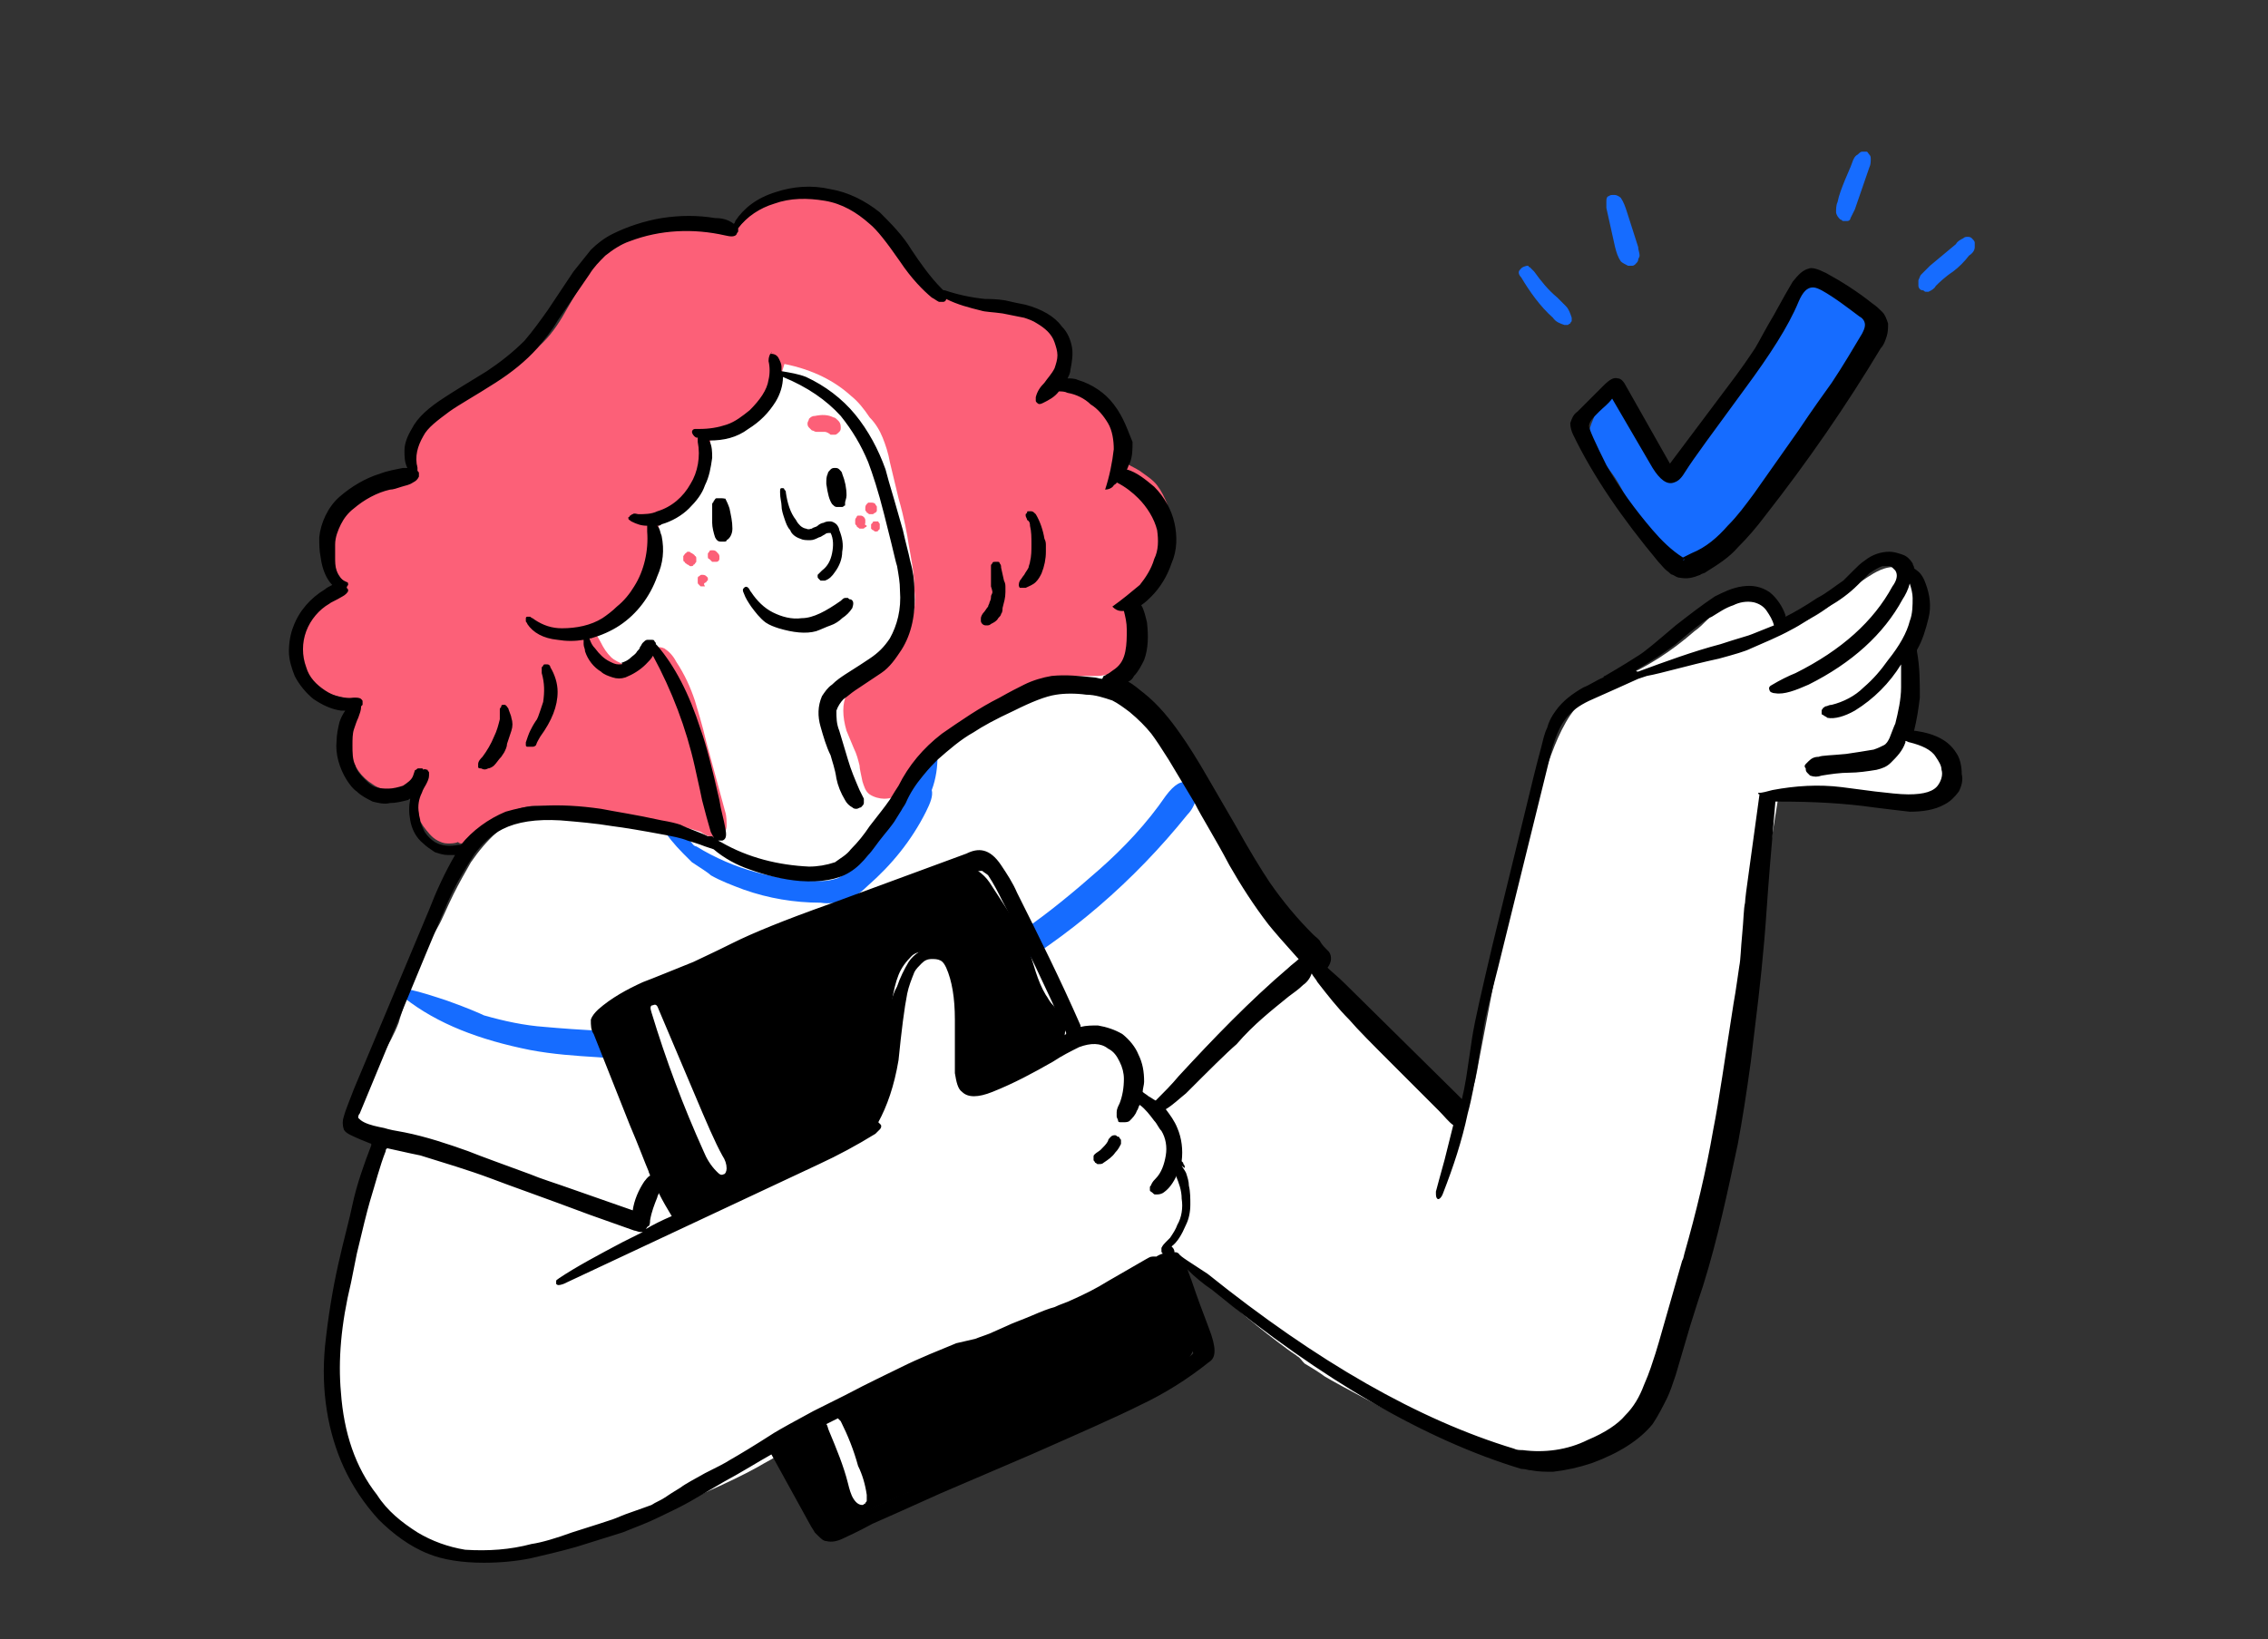
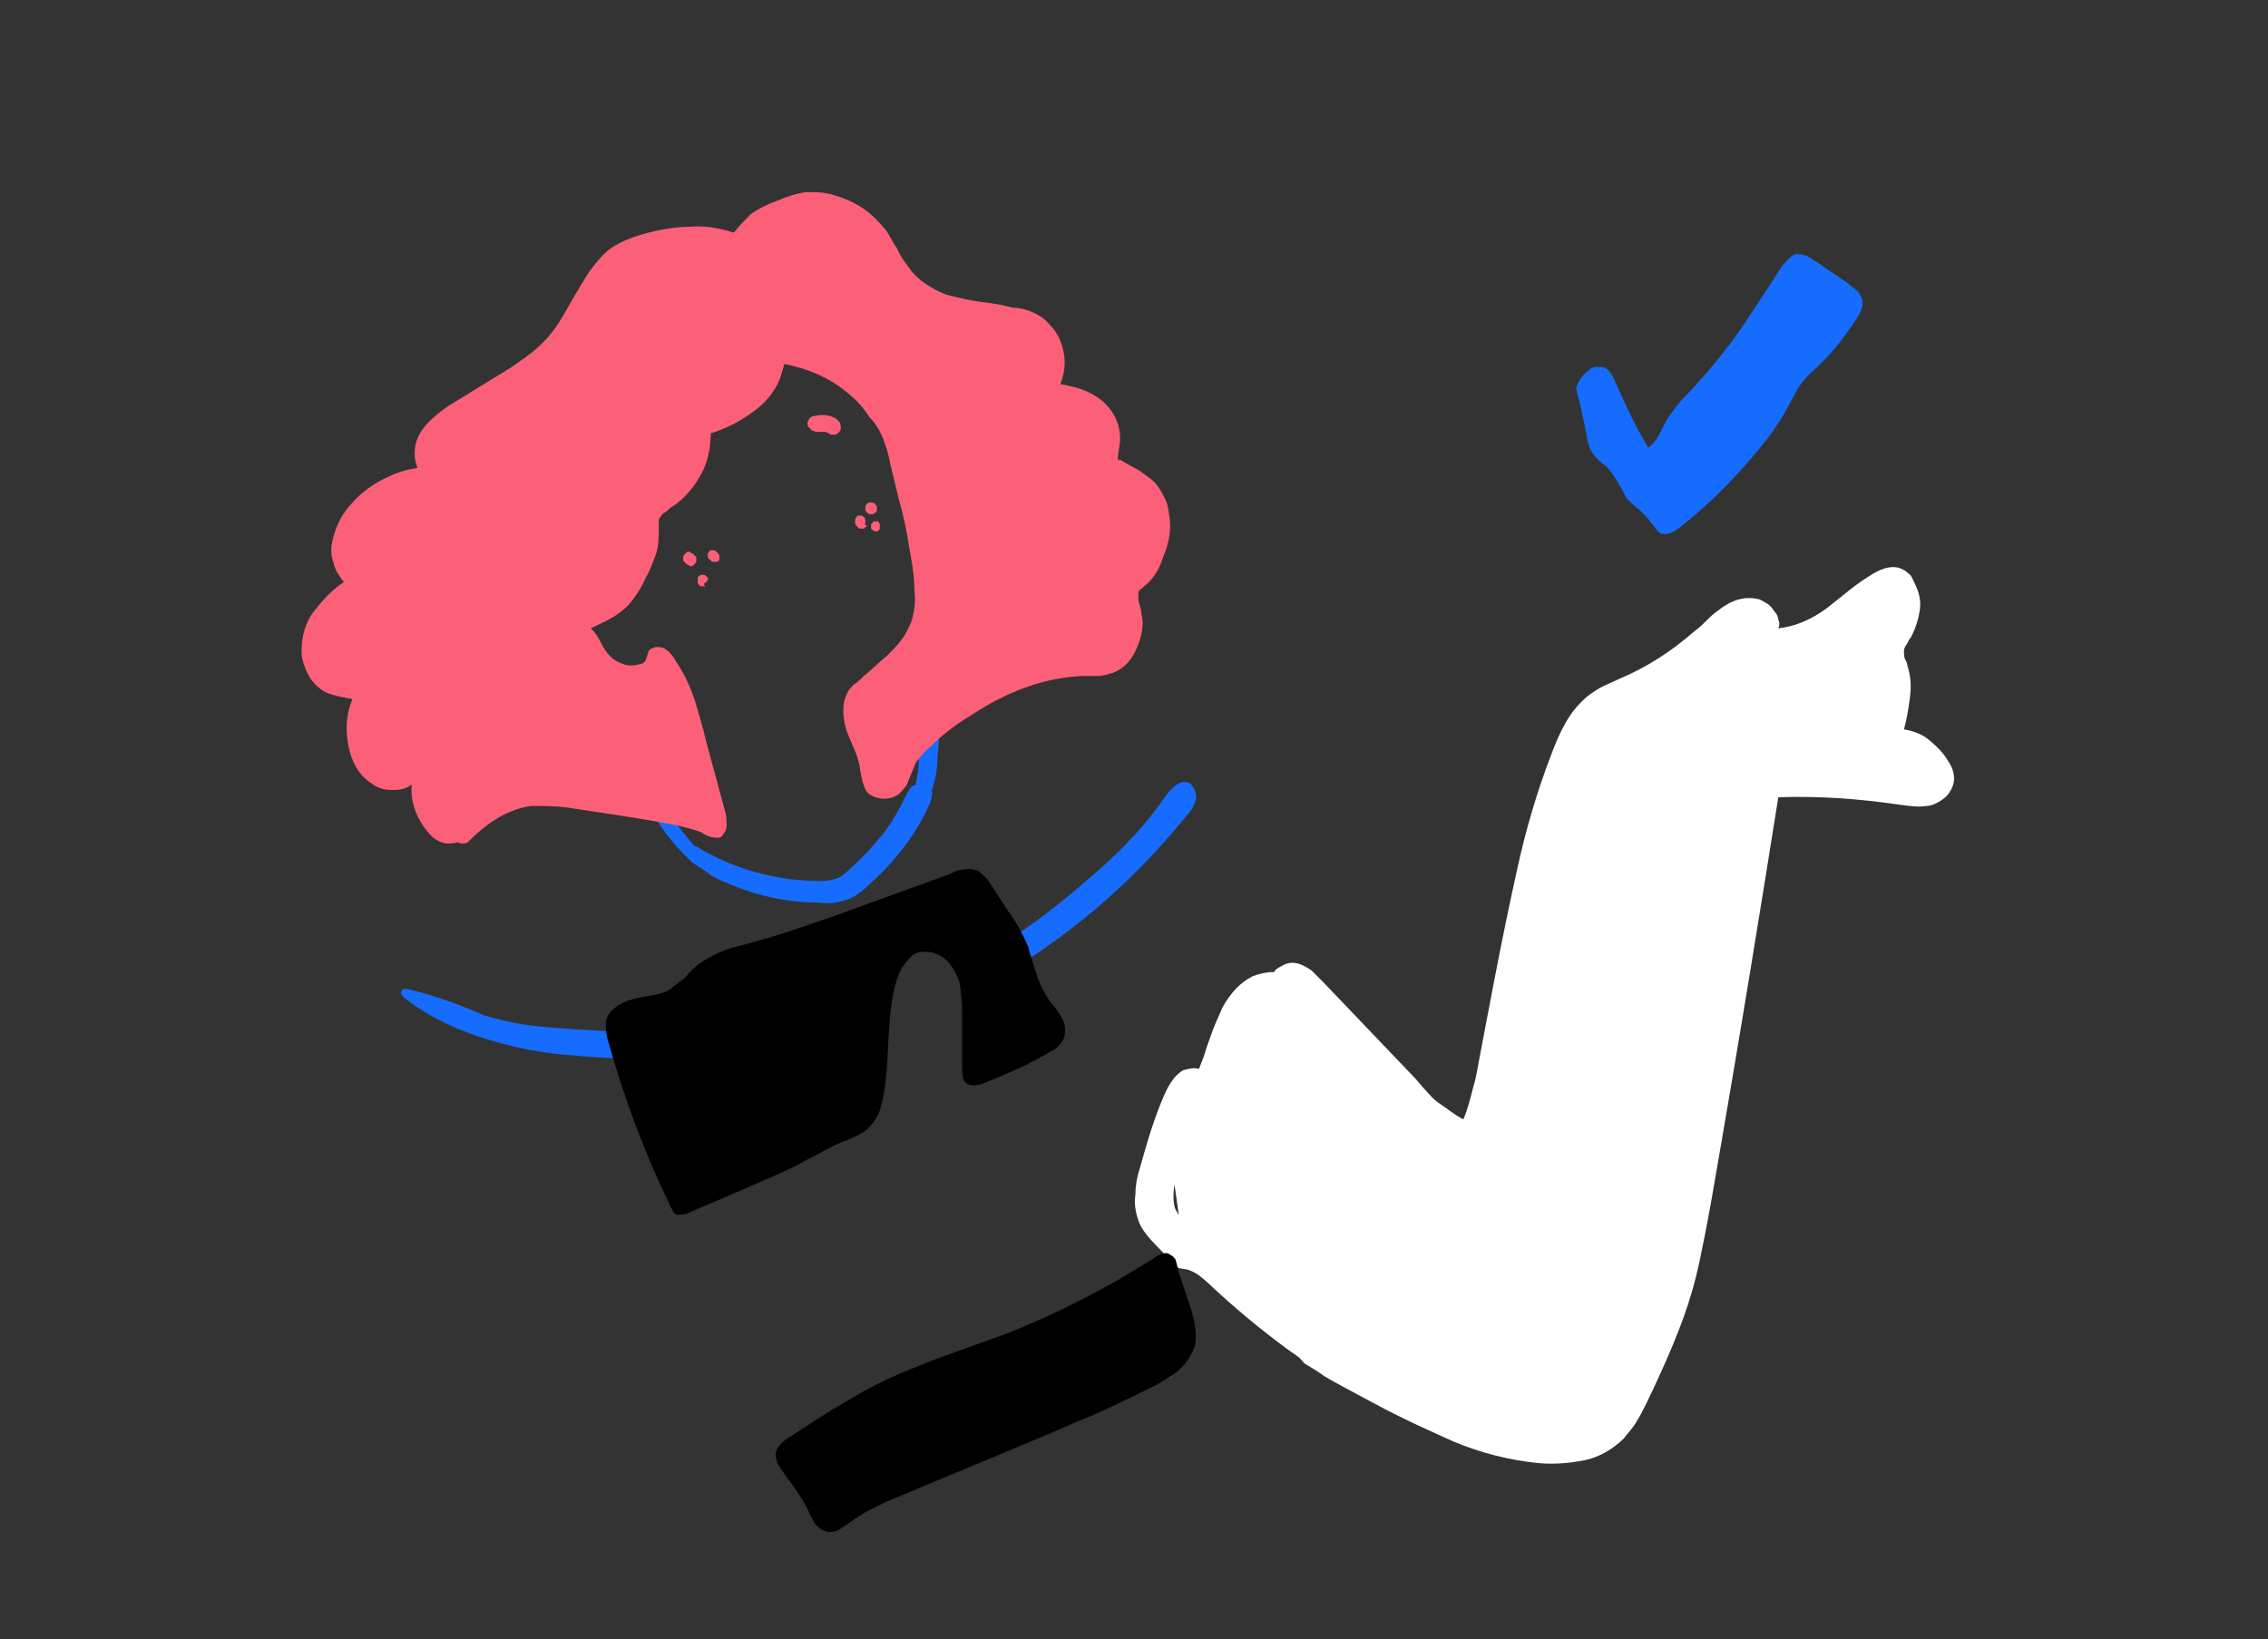
<svg xmlns="http://www.w3.org/2000/svg" id="Layer_1" x="0px" y="0px" viewBox="0 0 157 113.5" style="enable-background:new 0 0 157 113.5;" xml:space="preserve">
  <rect x="0" y="0" width="157" height="113.5" fill="#333333" stroke="none" />
  <style type="text/css">	.st0{fill:#FFFFFF;}	.st1{fill:#166CFF;}	.st2{fill:#FC6078;}</style>
-   <path class="st0" d="M77.4,47.4c-0.8-0.8-1.7-1.3-2.5-1.4c-0.5-0.1-1.3,0-2.3,0.2c-0.7,0.2-1.5,0.3-2.3,0.4c-0.6,0-1.3-0.2-1.7-0.6 c-0.3-0.3-0.5-0.7-0.6-1.1c-0.1-0.4-0.1-0.8-0.1-1.3l-0.4-6.7c-0.1-1.6-0.2-3.3-0.5-4.9c-0.3-1.6-0.9-3.1-1.8-4.4 c-1.1-1.5-2.7-2.6-4.7-3.4c-1.6-0.6-3.5-1-5.8-1.1c-1.3-0.1-2.5-0.1-3.8,0.1c-1.4,0.2-2.7,0.7-3.9,1.4c-1.2,0.7-2.3,1.5-3.3,2.5 c-1.7,1.7-3.3,4-4.7,6.8c-1.9,3.8-3.1,7.5-3.5,11.1c0,0.3,0,0.5,0.1,0.8c0.1,0.1,0.1,0.2,0.3,0.3c0.1,0,0.1,0.1,0.2,0.1 c0.1,0,0.1,0,0.2,0c0.2-0.1,0.3-0.3,0.4-0.7c0.3-1.6,0.8-3.2,1.4-4.7c0.5-1.1,1.2-2.6,2.1-4.5c0.8-1.7,1.8-3.4,2.9-4.9 c1.1-1.6,2.4-2.9,4-3.9c1-0.7,2.2-1.1,3.4-1.4c-0.3,0.3-0.7,0.6-1.2,1c-1.4,1.2-2.7,2.5-3.9,3.9c-0.4,0.4-0.7,1-0.9,1.6 c0,0.2,0,0.3,0,0.5c0,0.2,0,0.3-0.1,0.5c-0.1,0.4-0.2,0.8-0.5,1.1c-1,1.8-1.5,2.7-1.6,2.9c-0.5,1-1,1.9-1.4,3 c-0.1,0.4-0.3,0.7-0.4,1.1c-0.1,0-0.3,0.1-0.4,0.2c-0.5,0.3-0.8,0.9-1.1,1.7c-0.4,1.3-0.6,2.9-0.5,4.9c0,1.1,0.1,2.8,0.2,5.1 c0,0.8-0.1,1.3-0.4,1.7c-0.2,0.3-0.6,0.5-0.9,0.7c-0.5,0.2-0.9,0.3-1.1,0.4c-1.4,0.6-2.6,1.7-3.7,3.3c-0.4,0.7-0.8,1.4-1.2,2.2 c-0.5,1-0.8,1.8-1.1,2.3c-0.4,0.7-0.7,1.3-0.9,1.7c-0.3,0.6-0.6,1.1-0.8,1.7c-0.1,0.3-0.3,0.9-0.5,1.6c-0.2,0.7-0.4,1.2-0.5,1.6 c-0.3,0.8-0.7,1.5-1.1,2.2c-0.8,1.4-1.3,2.1-1.3,2.2c-0.3,0.6-0.6,1.2-0.7,1.8c0,0.3,0,0.7,0.1,1c0.1,0.3,0.3,0.6,0.5,0.8 c0.2,0.1,0.4,0.3,0.7,0.4c0.2,0.1,0.4,0.3,0.5,0.5c0.1,0.3,0,0.6-0.1,0.9c-0.6,1.8-1.1,3.3-1.4,4.6c-0.4,1.5-0.8,3.1-1,4.7 c-0.2,1.4-0.3,2.9-0.4,4.3c-0.1,3.3,0.5,6.1,1.6,8.3c0.6,1.3,1.5,2.4,2.6,3.4c1.1,0.9,2.4,1.6,3.8,1.9c1.1,0.2,2.3,0.2,3.4,0.1 c1.6-0.2,3.2-0.5,4.7-1c1.1-0.3,2.7-0.9,4.6-1.6c3.5-1.4,6.3-2.6,8.3-3.7c0.5-0.3,1.3-0.7,2.4-1.4c0.8-0.4,1.6-0.8,2.5-1.1 c0.3-0.1,0.9-0.3,1.5-0.5c0.5-0.2,1-0.4,1.5-0.6c0,0,0.1,0,0.1-0.1c0.1,0,0.1,0,0.2,0c0.5,0,1.1-0.1,1.6-0.2c1-0.3,1.7-0.5,2.2-0.6 c0.7-0.2,1.4-0.5,2.1-0.9c0.6-0.3,1.1-0.6,1.6-1c0.4-0.2,0.9-0.6,1.6-1.1c0.8-0.5,2.6-1.5,5.4-3c2.3-1.2,4-2.3,5.2-3.3 c0.7-0.5,1.3-1.2,1.7-1.9c0.2-0.5,0.4-1,0.5-1.5c0.1-0.4,0.1-0.9,0.1-1.6c0-1,0.1-1.6,0.1-2c0-0.7,0.1-1.3,0.3-2 c0.4-1.7,1.1-3.2,2.2-4.6c1-1.4,2.2-2.7,3.5-3.8c0.4-0.4,0.7-0.7,0.8-0.8c0.3-0.3,0.5-0.6,0.7-0.9c0.5-0.8,0.6-1.5,0.4-2.2 c-0.1-0.4-0.3-0.7-0.6-1c-0.1-0.1-0.4-0.4-0.9-0.8c-1.1-1-2-2.1-2.8-3.3c-0.6-0.8-1.4-2.1-2.3-3.7L80.7,52c-0.6-1.1-1.1-1.9-1.5-2.4 C78.7,48.8,78.1,48,77.4,47.4L77.4,47.4z" />
  <path class="st0" d="M88.2,67.3c-0.5,0-1,0.1-1.5,0.3c-0.8,0.4-1.5,1.1-2.1,2.2c-0.2,0.5-0.4,0.9-0.6,1.4l-0.5,1.4 C83.4,73,83.2,73.5,83,74h0c-0.4-0.1-0.7,0-1.1,0.1c-0.5,0.3-0.9,0.8-1.3,1.7c-0.7,1.6-1.2,3.3-1.7,5.1c-0.2,0.6-0.3,1.2-0.3,1.8 c-0.1,0.6,0,1.2,0.2,1.8c0.2,0.6,0.7,1.2,1.4,1.9c0.5,0.5,0.9,1,1.4,1.4l0.6,0.1c0.3,0.1,0.5,0.2,0.8,0.4c0.1,0.1,0.4,0.3,0.7,0.6 c1.7,1.6,3.5,3.1,5.4,4.5c0.4,0.3,0.6,0.4,0.7,0.5c0.2,0.1,0.3,0.3,0.5,0.5c0.5,0.3,1,0.6,1.4,0.9c0.5,0.3,1.6,0.9,3.3,1.8 c2.4,1.3,4.3,2.1,5.6,2.7c1.9,0.8,3.9,1.3,5.9,1.5c1.1,0.1,2.2,0,3.2-0.2c1-0.2,2-0.8,2.7-1.5c0.3-0.4,0.7-0.8,0.9-1.2 c0.2-0.3,0.4-0.7,0.7-1.3c1.4-2.9,2.5-5.5,3.1-7.6c0.4-1.3,0.8-3.3,1.3-6c2.2-12.6,3.7-22,4.7-28.3c2.8-0.1,5.5,0.1,8.3,0.5 c0.7,0.1,1.4,0.2,2,0.1c0.3,0,0.7-0.2,1-0.4c0.3-0.2,0.5-0.4,0.7-0.8c0.3-0.6,0.2-1.3-0.3-2c-0.3-0.5-0.8-1-1.3-1.4 c-0.5-0.4-1.1-0.6-1.7-0.7c0.2-0.7,0.3-1.4,0.4-2.1c0.1-0.7,0.1-1.4-0.1-2.1c-0.1-0.3-0.1-0.5-0.2-0.6c-0.1-0.2-0.1-0.4-0.1-0.6 c0-0.2,0.1-0.4,0.2-0.5c0.1-0.2,0.2-0.4,0.3-0.5c0.3-0.6,0.5-1.2,0.6-1.9c0.1-0.7-0.1-1.3-0.4-1.9c-0.1-0.2-0.2-0.5-0.4-0.6 c-0.2-0.2-0.4-0.3-0.7-0.4c-0.5-0.1-1,0-1.7,0.4c-0.5,0.3-1.1,0.7-1.6,1.1l-1.5,1.2c-1.3,1-2.5,1.4-3.5,1.5c0.1-0.2,0.1-0.4,0-0.6 c0-0.2-0.1-0.4-0.3-0.6c-0.2-0.4-0.6-0.6-1-0.8c-0.8-0.2-1.6-0.1-2.5,0.5c-0.4,0.3-0.7,0.5-1,0.8c-0.4,0.4-0.7,0.7-1,0.9 c-1.6,1.4-3.3,2.5-5.2,3.3l-1.1,0.5c-0.4,0.2-0.7,0.4-1.1,0.7c-0.6,0.5-1.1,1.1-1.5,1.8c-0.4,0.7-0.7,1.4-1,2.2 c-1,2.6-1.8,5.3-2.4,8.1c-0.4,1.8-1,4.6-1.7,8.3l-0.8,4.2c-0.2,1-0.3,1.8-0.5,2.4c-0.2,0.8-0.4,1.6-0.7,2.3 c-0.6-0.3-1.2-0.8-1.8-1.2c-0.4-0.3-0.9-0.9-1.5-1.6L91.6,68c-0.3-0.3-0.5-0.5-0.8-0.8c-0.3-0.2-0.6-0.4-1-0.5 c-0.4-0.1-0.8,0-1.1,0.2C88.5,67,88.3,67.1,88.2,67.3L88.2,67.3z M81.6,84.1c-0.1-0.1-0.1-0.2-0.2-0.3c-0.2-0.4-0.2-1.1-0.1-1.8 C81.4,82.7,81.5,83.4,81.6,84.1L81.6,84.1z" />
  <path class="st1" d="M44.3,54.1c0,0.3,0.1,0.6,0.2,0.9c0.7,1.5,1.6,2.9,2.8,4.1c0.2,0.2,0.4,0.4,0.6,0.6c0.6,0.4,1.1,0.7,1.3,0.9 c0.7,0.4,1.5,0.7,2.3,1c1.7,0.6,3.5,0.9,5.3,0.9c0.6,0.1,1.2,0,1.8-0.2c0.6-0.2,1.1-0.6,1.5-1c1.6-1.4,3-3.1,4-5.1 c0.3-0.6,0.5-1.1,0.4-1.5c0,0,0,0,0,0c0.3-0.8,0.4-1.6,0.4-2.4v0c0.1-0.7,0.1-1.3,0.1-2c0-0.3-0.1-0.6-0.3-0.9l0,0 c-0.1-0.3-0.2-0.7-0.3-1c-0.1-0.4-0.4-0.6-0.6-0.5h0l-0.1,0c-0.1,0-0.1,0-0.2,0c-0.1,0-0.1,0-0.2,0.1c-0.3,0.2-0.3,0.5-0.1,1.1 c0.2,0.6,0.3,1.1,0.4,1.7c0,0.7,0,1.4,0,2c0,0.4-0.1,0.9-0.2,1.5c-0.1,0.1-0.3,0.1-0.4,0.3c-0.2,0.3-0.4,0.7-0.6,1.1 c-0.4,0.8-0.9,1.6-1.5,2.3c-0.4,0.5-1,1.2-1.9,2c-0.3,0.3-0.6,0.6-1,0.8c-0.3,0.1-0.7,0.2-1.1,0.2c-3.1,0-6.1-0.8-8.7-2.4 c-0.1,0-0.2-0.1-0.2-0.1c-0.5-0.6-0.9-1.1-1.3-1.6c-0.5-0.7-0.9-1.4-1.2-2.1c-0.3-0.6-0.5-0.9-0.8-0.9c-0.1,0-0.1,0-0.2,0.1 c-0.1,0-0.1,0.1-0.2,0.1C44.4,53.8,44.3,54,44.3,54.1L44.3,54.1z M31,69.3c-0.9-0.3-1.8-0.6-2.7-0.8c-0.3-0.1-0.5,0-0.5,0.1 c-0.1,0.2,0,0.3,0.2,0.5c2.3,1.8,5.2,2.9,8.7,3.6c1.6,0.3,3.1,0.4,4.7,0.5c1.1,0.1,2.7,0.1,4.7,0.1c2.7,0,4.8-0.1,6.2-0.2 c2.3-0.2,4.5-0.6,6.7-1.2l0.1-1.9c-1.5,0.4-3,0.7-4.5,0.9c-3.5,0.5-7.7,0.7-12.6,0.5c-1.8-0.1-3.2-0.2-4.3-0.3 c-1.4-0.1-2.8-0.4-4.2-0.8C33.3,70.2,32.4,69.8,31,69.3L31,69.3z M82.3,54.2c-0.5-0.2-1,0.1-1.6,0.9c-1.3,1.9-2.9,3.6-4.6,5.1 c-1.7,1.5-3.5,3-5.4,4.3c-0.9,0.6-1.8,1.2-2.5,1.7c0,0.1,0,0.2,0,0.3v1.7c0.2-0.1,0.5-0.3,0.7-0.4c5.1-2.9,9.6-6.8,13.3-11.4 c0.3-0.3,0.5-0.7,0.6-1.1c0-0.2,0-0.4-0.1-0.6c0-0.1-0.1-0.2-0.2-0.3C82.5,54.3,82.4,54.2,82.3,54.2L82.3,54.2z" />
  <path d="M69.5,92.4l-3.6,1.3c-1.5,0.5-2.6,1-3.6,1.4c-1.4,0.6-2.7,1.3-4,2.1c-0.9,0.5-2.1,1.3-3.8,2.4c-0.3,0.2-0.5,0.4-0.7,0.7 c-0.1,0.2-0.1,0.3-0.1,0.5c0,0.2,0.1,0.3,0.1,0.5c0.2,0.3,0.4,0.6,0.6,0.9c0.6,0.8,1.2,1.6,1.6,2.5c0.1,0.3,0.3,0.5,0.4,0.8 c0.2,0.2,0.4,0.4,0.7,0.5c0.3,0.1,0.7,0.1,1-0.1c0.3-0.2,0.6-0.4,0.9-0.6c0.5-0.4,1.1-0.7,1.7-1c0.4-0.2,1-0.5,1.8-0.8l9.1-3.8 c1.5-0.6,2.7-1.2,3.8-1.6c0.2-0.1,1.6-0.7,4-1.9c0.7-0.3,1.3-0.7,1.9-1.1c0.6-0.4,1-1,1.3-1.6c0.3-0.7,0.2-1.6-0.1-2.7 c-0.3-0.9-0.6-1.8-0.9-2.7c-0.1-0.3-0.1-0.5-0.2-0.8c0-0.1-0.1-0.2-0.2-0.3c-0.1-0.1-0.2-0.1-0.3-0.2c-0.2-0.1-0.6,0-1,0.3 C76.6,89.2,73.1,91,69.5,92.4L69.5,92.4z M45.2,68.9c-0.6,0.1-1.2,0.2-1.8,0.4c-0.7,0.3-1.2,0.7-1.4,1.2c-0.1,0.4-0.1,0.9,0.1,1.6 c1.1,3.9,2.5,7.7,4.3,11.4c0.2,0.4,0.3,0.6,0.5,0.6c0.2,0,0.5,0,0.7-0.1l2.8-1.2c2.3-1,4-1.7,5.1-2.3c0.3-0.2,0.8-0.4,1.5-0.8 c0.6-0.3,1.1-0.6,1.5-0.7l0.9-0.4c0.3-0.2,0.6-0.3,0.8-0.6c0.4-0.4,0.7-0.9,0.8-1.5c0.3-0.9,0.4-2.4,0.5-4.5c0.1-2,0.3-3.5,0.7-4.5 c0.2-0.5,0.5-0.9,0.9-1.3c0.2-0.2,0.5-0.3,0.8-0.3c0.3,0,0.6,0,0.8,0.1c0.6,0.2,1,0.6,1.3,1.1c0.3,0.5,0.5,1,0.5,1.6 c0.1,0.6,0.1,1.2,0.1,1.7l0,3.6c0,0.5,0.1,0.9,0.3,1c0.2,0.2,0.7,0.2,1.2,0c1.5-0.6,2.9-1.2,4.3-2c0.2-0.1,0.5-0.3,0.7-0.4 c0.2-0.2,0.4-0.4,0.5-0.6c0.2-0.5,0.2-1.1-0.2-1.7c-0.2-0.3-0.3-0.5-0.5-0.7c-0.3-0.3-0.4-0.6-0.5-0.7c-0.3-0.5-0.5-1-0.7-1.6 c-0.3-1-0.5-1.5-0.5-1.7c-0.4-0.9-0.8-1.7-1.4-2.5l-1.3-2c-0.2-0.3-0.5-0.6-0.8-0.8c-0.3-0.1-0.6-0.2-0.9-0.1c-0.3,0-0.7,0.1-1,0.3 l-8,2.9c-2,0.7-3.5,1.2-4.5,1.5c-1.7,0.5-2.5,0.7-2.6,0.7c-0.9,0.3-1.7,0.7-2.4,1.2c-0.1,0.1-0.4,0.3-0.8,0.8 c-0.3,0.3-0.6,0.5-0.9,0.7C46.4,68.6,45.8,68.8,45.2,68.9L45.2,68.9z" />
-   <path class="st1" d="M110.2,31.3c0.1,0.2,0.3,0.4,0.5,0.6l0.6,0.5c0.5,0.6,0.9,1.3,1.3,2.1c0.3,0.8,0.7,1.5,1.2,2.1 c0.3,0.3,0.6,0.6,0.9,0.8c0.3,0.3,0.6,0.6,0.8,0.9c0.1,0.1,0.2,0.2,0.3,0.4c0.1,0.1,0.2,0.2,0.3,0.3c0.4,0.2,0.9,0,1.4-0.4 c2.3-1.8,4.3-3.9,6.1-6.2c0.5-0.7,1-1.4,1.4-2.2c0.4-0.7,0.6-1.1,0.7-1.3c0.4-0.5,0.7-0.9,1.2-1.3c1.1-1,2-2.2,2.8-3.4 c0.4-0.6,0.5-1,0.4-1.4c-0.1-0.2-0.2-0.5-0.4-0.6c-0.2-0.2-0.4-0.3-0.6-0.5l-2.2-1.5c-0.2-0.1-0.4-0.3-0.7-0.4 c-0.2-0.1-0.5-0.1-0.7-0.1c-0.3,0.1-0.6,0.4-1,0.9c-1,1.6-1.9,2.9-2.6,4c-0.9,1.3-1.9,2.6-3,3.8c-0.7,0.8-1.2,1.3-1.3,1.4 c-0.4,0.5-0.8,1-1.1,1.5c-0.2,0.4-0.4,0.8-0.5,1c-0.2,0.3-0.4,0.6-0.7,0.8c-0.9-1.5-1.6-3-2.3-4.6c-0.1-0.3-0.3-0.6-0.5-0.8 c-0.2-0.2-0.5-0.2-0.7-0.2c-0.3,0-0.5,0.1-0.7,0.3c-0.4,0.3-0.7,0.8-0.8,1.2C109.9,29.9,109.8,30.7,110.2,31.3z" />
+   <path class="st1" d="M110.2,31.3c0.1,0.2,0.3,0.4,0.5,0.6l0.6,0.5c0.5,0.6,0.9,1.3,1.3,2.1c0.3,0.3,0.6,0.6,0.9,0.8c0.3,0.3,0.6,0.6,0.8,0.9c0.1,0.1,0.2,0.2,0.3,0.4c0.1,0.1,0.2,0.2,0.3,0.3c0.4,0.2,0.9,0,1.4-0.4 c2.3-1.8,4.3-3.9,6.1-6.2c0.5-0.7,1-1.4,1.4-2.2c0.4-0.7,0.6-1.1,0.7-1.3c0.4-0.5,0.7-0.9,1.2-1.3c1.1-1,2-2.2,2.8-3.4 c0.4-0.6,0.5-1,0.4-1.4c-0.1-0.2-0.2-0.5-0.4-0.6c-0.2-0.2-0.4-0.3-0.6-0.5l-2.2-1.5c-0.2-0.1-0.4-0.3-0.7-0.4 c-0.2-0.1-0.5-0.1-0.7-0.1c-0.3,0.1-0.6,0.4-1,0.9c-1,1.6-1.9,2.9-2.6,4c-0.9,1.3-1.9,2.6-3,3.8c-0.7,0.8-1.2,1.3-1.3,1.4 c-0.4,0.5-0.8,1-1.1,1.5c-0.2,0.4-0.4,0.8-0.5,1c-0.2,0.3-0.4,0.6-0.7,0.8c-0.9-1.5-1.6-3-2.3-4.6c-0.1-0.3-0.3-0.6-0.5-0.8 c-0.2-0.2-0.5-0.2-0.7-0.2c-0.3,0-0.5,0.1-0.7,0.3c-0.4,0.3-0.7,0.8-0.8,1.2C109.9,29.9,109.8,30.7,110.2,31.3z" />
  <path class="st2" d="M48.9,40.3c0,0,0-0.1,0.1-0.1c0,0,0-0.1,0-0.1c0,0,0-0.1,0-0.1c0,0-0.1-0.1-0.1-0.1c-0.1-0.1-0.2-0.1-0.3-0.1 c-0.1,0-0.1,0-0.2,0.1c-0.1,0-0.1,0.1-0.1,0.2c0,0.1,0,0.1,0,0.2c0,0.1,0,0.1,0.1,0.2c0,0,0.1,0.1,0.1,0.1s0.1,0,0.2,0l0.1,0 C48.7,40.4,48.7,40.4,48.9,40.3C48.8,40.4,48.8,40.3,48.9,40.3L48.9,40.3z M48.2,38.7c0-0.1,0-0.2-0.1-0.2c0-0.1-0.1-0.1-0.2-0.2 c-0.1,0-0.1-0.1-0.2-0.1c-0.1,0-0.2,0-0.2,0.1c-0.1,0-0.1,0.1-0.2,0.2c0,0.1,0,0.1,0,0.2c0,0.1,0,0.2,0.1,0.2c0,0.1,0.1,0.1,0.2,0.2 c0.1,0,0.1,0.1,0.2,0.1c0.1,0,0.2,0,0.2-0.1c0.1,0,0.1-0.1,0.2-0.2C48.2,38.8,48.2,38.8,48.2,38.7L48.2,38.7z M49.8,38.5 c0-0.1-0.1-0.2-0.2-0.3c-0.1-0.1-0.2-0.1-0.3-0.1c0,0,0,0,0,0c-0.1,0-0.2,0-0.2,0.1c-0.1,0.1-0.1,0.1-0.1,0.2v0.1 c0,0.1,0,0.2,0.1,0.2c0,0,0.1,0.1,0.1,0.1c0,0,0.1,0.1,0.1,0.1c0.1,0,0.2,0,0.3,0c0.1,0,0.2-0.1,0.2-0.2 C49.8,38.7,49.8,38.6,49.8,38.5L49.8,38.5z M59.9,36.2c0-0.1,0-0.1,0-0.2c0-0.1-0.1-0.2-0.1-0.2c-0.1-0.1-0.2-0.1-0.2-0.1 c0,0,0,0,0,0c-0.1,0-0.1,0-0.2,0c-0.1,0-0.1,0.1-0.1,0.1c0,0-0.1,0.1-0.1,0.2c0,0.1,0,0.1,0,0.2c0,0.1,0,0.1,0.1,0.2 c0,0.1,0.1,0.1,0.2,0.2c0.1,0,0.1,0,0.2,0c0.1,0,0.1,0,0.2-0.1c0.1,0,0.1-0.1,0.1-0.1C59.8,36.3,59.9,36.3,59.9,36.2L59.9,36.2z  M60.6,36.1L60.6,36.1c-0.1,0-0.2,0-0.2,0.1c0,0-0.1,0.1-0.1,0.1c0,0,0,0.1,0,0.1c0,0,0,0.1,0,0.1c0,0,0,0.1,0,0.1 c0,0,0.1,0.1,0.1,0.1c0.1,0,0.1,0.1,0.2,0.1c0.1,0,0.2,0,0.2-0.1c0.1,0,0.1-0.1,0.1-0.2c0-0.1,0-0.2,0-0.2c0-0.1-0.1-0.1-0.1-0.2 C60.7,36.1,60.6,36.1,60.6,36.1L60.6,36.1z M60.7,35.3c0-0.1,0-0.1,0-0.2c0-0.1-0.1-0.1-0.1-0.2c-0.1-0.1-0.2-0.1-0.3-0.1 c0,0,0,0,0,0c-0.1,0-0.1,0-0.2,0c0,0-0.1,0.1-0.1,0.1c-0.1,0.1-0.1,0.2-0.1,0.3l0,0.1c0,0.1,0.1,0.1,0.1,0.2c0.1,0,0.1,0.1,0.2,0.1 s0.1,0,0.2,0c0.1,0,0.1-0.1,0.2-0.1C60.7,35.4,60.7,35.4,60.7,35.3L60.7,35.3z M58,29.1c-0.1-0.1-0.2-0.2-0.3-0.2 c-0.4-0.2-0.8-0.2-1.3-0.1c-0.2,0-0.3,0.1-0.4,0.2c0,0.1-0.1,0.2-0.1,0.3c0,0.1,0,0.2,0.1,0.3c0.1,0.1,0.1,0.1,0.2,0.2 c0.1,0,0.2,0.1,0.3,0.1c0.1,0,0.2,0,0.3,0c0.1,0,0.2,0,0.3,0c0.1,0,0.3,0.1,0.4,0.2c0.1,0,0.2,0,0.3,0c0.1,0,0.2-0.1,0.3-0.2 c0.1-0.1,0.1-0.2,0.1-0.3C58.2,29.3,58.1,29.2,58,29.1z M77.5,30.8c0.1-0.6,0-1.3-0.3-1.9c-0.6-1.2-1.8-2-3.8-2.3 c0.2-0.5,0.3-1,0.3-1.5c0-0.5-0.1-1-0.3-1.5c-0.2-0.5-0.5-0.9-0.9-1.3c-0.4-0.4-0.8-0.6-1.3-0.8c-0.3-0.1-0.7-0.2-1.1-0.2 c-0.7-0.2-1.4-0.3-2.2-0.4c-0.8-0.1-1.6-0.3-2.4-0.5c-1-0.4-2-1-2.6-1.9c-0.3-0.4-0.6-0.8-0.8-1.3c-0.3-0.4-0.5-0.9-0.8-1.3 c-0.5-0.6-1-1.1-1.6-1.5c-0.6-0.4-1.3-0.7-2-0.9c-0.6-0.2-1.3-0.2-1.9-0.2c-0.7,0.1-1.3,0.3-2,0.6c-0.6,0.2-1.2,0.5-1.8,0.9 c-0.4,0.4-0.8,0.8-1.2,1.3c-1-0.3-2-0.5-3-0.4c-1.3,0-2.7,0.3-3.9,0.7c-0.8,0.3-1.5,0.6-2.1,1.2c-0.4,0.4-0.7,0.8-1,1.2 c-0.2,0.3-0.7,1.1-1.5,2.5c-0.5,0.9-1,1.7-1.7,2.4c-0.5,0.5-1,0.9-1.6,1.3c-0.4,0.3-1,0.7-1.7,1.1l-2.6,1.6c-0.7,0.4-1.4,0.9-2,1.5 c-0.7,0.7-1,1.4-1,2.2c0,0.4,0.1,0.7,0.2,1c0,0,0,0,0,0c-0.7,0.1-1.4,0.3-2,0.6c-0.9,0.4-1.8,1-2.5,1.8c-0.7,0.7-1.2,1.7-1.4,2.7 c-0.1,0.5-0.1,1,0.1,1.5c0.1,0.5,0.4,0.9,0.7,1.3c-0.9,0.6-1.6,1.4-2.2,2.2c-0.6,0.9-0.8,2-0.7,3c0.1,0.5,0.3,1,0.6,1.5 c0.3,0.4,0.7,0.8,1.2,1c0.6,0.2,1.1,0.3,1.7,0.4c-0.5,1.2-0.5,2.4-0.2,3.6c0.3,1.1,0.8,1.8,1.6,2.3c0.4,0.3,0.9,0.4,1.4,0.4 c0.5,0,1-0.1,1.3-0.4c-0.1,1,0.2,2,0.8,2.9c0.3,0.4,0.6,0.8,1,1c0.2,0.1,0.4,0.2,0.7,0.2c0.2,0,0.5,0,0.7-0.1c0,0,0.1,0.1,0.2,0.1 c0.1,0,0.1,0,0.2,0c0.2,0,0.3-0.1,0.4-0.2c1.4-1.4,2.8-2.2,4.3-2.4c0.8,0,1.6,0,2.4,0.1c2.5,0.4,4.9,0.7,7.4,1.2 c0.6,0.1,1.3,0.3,1.9,0.5c0.3,0.2,0.5,0.3,0.6,0.3c0.2,0.1,0.4,0.1,0.6,0.1c0.2,0,0.3-0.1,0.4-0.3c0.1-0.1,0.2-0.3,0.2-0.5 c0-0.3,0-0.7-0.1-1l-1.3-4.8c-0.3-1.3-0.6-2.2-0.8-2.9c-0.3-0.9-0.7-1.8-1.3-2.7c-0.2-0.4-0.5-0.7-0.8-0.9c-0.2-0.1-0.4-0.1-0.6-0.1 c-0.1,0-0.2,0.1-0.3,0.1c-0.1,0.1-0.2,0.1-0.2,0.2c0,0.1-0.1,0.2-0.1,0.3c0,0.1-0.1,0.2-0.1,0.3c-0.1,0.2-0.3,0.3-0.5,0.3 c-0.3,0.1-0.7,0.1-1,0c-0.3-0.1-0.7-0.3-0.9-0.5c-0.3-0.3-0.5-0.6-0.7-1c-0.2-0.4-0.4-0.7-0.7-1c0.6-0.3,1.1-0.5,1.4-0.7 c0.4-0.2,0.9-0.6,1.2-0.9c0.5-0.6,0.9-1.2,1.2-1.9c0.3-0.5,0.5-1.1,0.7-1.6c0.2-0.6,0.2-1.2,0.2-1.7c0-0.2,0-0.5,0-0.7 c0.1-0.2,0.2-0.4,0.4-0.5c0.2-0.1,0.3-0.3,0.5-0.4c0.8-0.5,1.5-1.3,2-2.2c0.5-0.9,0.7-1.9,0.7-2.9c1-0.3,2-0.8,2.8-1.4 c0.9-0.6,1.6-1.4,2-2.4c0.1-0.3,0.2-0.7,0.3-1c2,0.4,3.5,1.2,4.6,2.2c0.5,0.4,0.9,0.9,1.3,1.5c0.4,0.4,0.7,0.9,0.9,1.4 c0.2,0.5,0.4,1.1,0.5,1.7l0.6,2.5c0.4,1.4,0.6,2.5,0.7,3.2c0.2,1.1,0.4,2.1,0.4,3.2c0.1,0.7,0,1.4-0.2,2.1c-0.2,0.5-0.4,0.9-0.7,1.3 c-0.3,0.4-0.7,0.8-1,1.1c-0.6,0.5-1.1,1-1.6,1.4c-0.3,0.3-0.5,0.5-0.7,0.6c-0.2,0.2-0.4,0.4-0.5,0.7c-0.3,0.6-0.3,1.5,0,2.5l0.5,1.2 c0.2,0.4,0.3,0.8,0.4,1.2c0,0.2,0.1,0.6,0.2,1.1c0.1,0.3,0.2,0.7,0.5,0.9c0.3,0.2,0.7,0.3,1,0.3c0.4,0,0.7-0.1,1-0.3 c0.3-0.3,0.6-0.6,0.7-1l0.5-1.2c0.3-0.4,0.6-0.8,1-1.1c0.8-0.8,1.7-1.5,2.7-2.1c2.7-1.8,5.3-2.7,7.9-2.8c0.2,0,0.5,0,1,0 c0.3,0,0.6-0.1,1-0.2c0.8-0.3,1.4-0.9,1.8-2c0.2-0.5,0.3-1,0.3-1.5c0-0.3-0.1-0.5-0.1-0.8c-0.1-0.4-0.2-0.7-0.2-0.8 c0-0.2,0-0.3,0-0.5c0.1-0.2,0.3-0.3,0.4-0.4c0.5-0.4,1-1,1.3-2c0.3-0.7,0.5-1.4,0.5-2.2c0-0.5-0.1-1-0.2-1.5 c-0.2-0.5-0.4-0.9-0.7-1.3c-0.3-0.4-0.8-0.7-1.2-1c-0.3-0.2-0.8-0.4-1.4-0.8C77.3,32.1,77.4,31.5,77.5,30.8L77.5,30.8z" />
-   <path d="M77.1,28c-0.6-0.8-1.5-1.4-2.5-1.7c-0.2-0.1-0.5-0.1-0.7-0.1c0.1-0.2,0.2-0.4,0.2-0.6c0.1-0.5,0.2-1.1,0.1-1.6 c-0.1-0.5-0.3-1-0.7-1.4c-0.5-0.7-1.4-1.2-2.5-1.5c-0.5-0.1-1-0.2-1.4-0.3c-0.6-0.1-1.1-0.1-1.4-0.1c-1-0.1-1.9-0.3-2.8-0.6 c-0.1,0-0.1,0-0.2-0.1l0,0c-0.8-0.8-1.5-1.8-2.1-2.7c-0.6-1-1.4-1.8-2.2-2.6c-1-0.8-2.2-1.4-3.4-1.6c-1.3-0.3-2.6-0.2-3.8,0.2 c-1.3,0.4-2.2,1.1-2.8,2c0,0.1-0.1,0.2-0.1,0.2c-0.4-0.3-0.8-0.4-1.3-0.4c-1.2-0.2-2.4-0.2-3.7,0c-1.2,0.2-2.4,0.6-3.4,1.1 c-0.6,0.3-1.1,0.7-1.5,1.1c-0.4,0.5-0.8,1-1.2,1.5l-1.8,2.7c-0.5,0.7-1,1.4-1.6,2.1c-0.8,0.8-1.7,1.5-2.6,2.1 c-1.3,0.8-2.3,1.4-2.9,1.8c-1.1,0.7-1.9,1.4-2.3,2.2c-0.3,0.5-0.5,1-0.5,1.5c0,0.4,0,0.8,0.2,1.2c-0.1,0-0.2,0-0.3,0 c-0.5,0.1-1.1,0.2-1.6,0.4c-1,0.3-2,0.9-2.8,1.6c-0.8,0.7-1.3,1.8-1.4,2.8c0,0.5,0,0.9,0.1,1.4c0.1,0.8,0.4,1.5,0.8,1.9 c-0.2,0.1-0.4,0.2-0.5,0.3c-1,0.6-1.8,1.5-2.2,2.6c-0.2,0.5-0.3,1.1-0.3,1.7c0,0.6,0.2,1.2,0.4,1.7c0.3,0.6,0.8,1.2,1.3,1.6 c0.6,0.4,1.2,0.7,1.9,0.8c0.1,0,0.2,0,0.3,0c-0.2,0.3-0.3,0.5-0.4,0.8c-0.1,0.4-0.2,0.9-0.2,1.3c-0.1,0.9,0.2,1.9,0.7,2.7 c0.2,0.3,0.4,0.6,0.7,0.8c0.3,0.3,0.7,0.5,1.1,0.7c0.4,0.1,0.8,0.2,1.2,0.1c0.4,0,0.8-0.1,1.2-0.2c0.1,0,0.1-0.1,0.2-0.1 c-0.1,0.5-0.1,1,0,1.5c0.1,0.6,0.4,1.2,0.9,1.6c0.2,0.2,0.5,0.4,0.8,0.6c0.3,0.1,0.6,0.2,0.9,0.2c0.2,0,0.4,0,0.5,0 c-0.7,1.2-1.3,2.5-1.8,3.8l-5.2,12.4c-0.3,0.8-0.6,1.5-0.7,1.9c-0.1,0.3-0.1,0.6,0,0.9c0.1,0.2,0.3,0.3,0.5,0.4 c0.4,0.2,0.9,0.4,1.4,0.6c0,0,0,0.1,0,0.1c-0.5,1.3-1,2.7-1.3,4.1c-0.2,1-0.6,2.4-1,4.2c-0.4,1.8-0.7,3.7-0.9,5.6 c-0.3,3.1,0.2,6,1.3,8.4c0.6,1.3,1.4,2.5,2.4,3.6c1,1,2.2,1.9,3.5,2.4c1,0.4,2.3,0.6,3.8,0.6c1.1,0,2.2-0.1,3.2-0.3 c0.8-0.2,1.8-0.4,3.2-0.8l3.2-1c1-0.4,1.8-0.7,2.4-1s1.3-0.6,2.2-1.1l2.4-1.4c1.3-0.7,2.4-1.4,3.3-1.9l2.7,4.9 c0.1,0.2,0.2,0.3,0.3,0.5l0,0c0.1,0.1,0.1,0.1,0.2,0.2c0.2,0.2,0.4,0.4,0.6,0.4c0.4,0.1,0.8,0,1.2-0.2c0.2-0.1,0.9-0.4,2-1 c0.9-0.4,2.5-1.1,4.7-2.1l6.3-2.7c3.4-1.5,5.9-2.6,7.5-3.4c1.7-0.8,3.3-1.8,4.8-3c0.5-0.3,0.5-1,0-2.3c-0.5-1.3-0.9-2.4-1.2-3.3 l-0.3-0.8c0.5,0.5,1.1,1,1.7,1.4c0,0,0,0,0,0h0c7.7,6.3,14.8,10.4,21.4,12.4c0.3,0,0.5,0.1,0.7,0.1c0.5,0.1,1,0.1,1.5,0.1 c0.9-0.1,1.8-0.3,2.7-0.6c1.9-0.7,3.3-1.6,4.2-2.7c0.4-0.6,0.7-1.2,1-1.8c0.2-0.4,0.4-1,0.6-1.6l1-3.4c0.4-1.3,0.7-2.2,0.9-2.8 c1-3.2,1.7-6.5,2.4-9.8c0.3-1.6,0.6-3.5,0.9-5.7l0.3-2.5c0.3-2.4,0.6-5.1,0.8-8.1c0.1-1.5,0.3-4,0.6-7.4c0.1,0,0.3,0,0.4,0 c2.1,0,4.3,0.1,6.4,0.4c0.8,0.1,1.6,0.2,2.5,0.3c0.8,0,1.7-0.1,2.4-0.5c0.4-0.2,0.7-0.5,1-0.9c0.2-0.4,0.3-0.8,0.2-1.2 c0-0.5-0.1-1.1-0.4-1.5c-0.5-0.8-1.4-1.3-2.8-1.5l-0.1,0c0.2-0.8,0.3-1.5,0.4-2.3c0-1.1,0-2.1-0.2-3.2c0,0,0-0.1,0-0.1 c0.4-0.7,0.6-1.4,0.8-2.2c0.2-0.8,0.1-1.6-0.2-2.4c-0.1-0.3-0.3-0.7-0.6-0.9c-0.1-0.1-0.2-0.1-0.2-0.2c0-0.1-0.1-0.2-0.1-0.3 c-0.2-0.3-0.4-0.5-0.7-0.6c-0.3-0.1-0.6-0.2-0.9-0.2c-0.6,0-1.2,0.2-1.7,0.6c-0.3,0.2-0.5,0.4-0.8,0.7c-0.4,0.4-0.6,0.6-0.7,0.7 c-0.6,0.4-1.2,0.9-1.8,1.2c-0.9,0.6-1.6,1-2.2,1.3c0,0,0-0.1,0-0.1c-0.2-0.6-0.6-1.2-1.1-1.6c-0.6-0.4-1.2-0.5-1.9-0.4 c-0.7,0.1-1.3,0.4-1.9,0.7c-0.9,0.6-1.8,1.3-2.7,2c-1.3,1.1-2.1,1.8-2.6,2.1c-0.3,0.2-1.1,0.7-2.3,1.4c0,0-0.1,0-0.1,0.1 c-0.5,0.2-0.9,0.5-1.4,0.7c-0.7,0.4-1.4,0.9-1.9,1.6c-0.3,0.4-0.5,0.8-0.6,1.2c-0.2,0.4-0.3,0.9-0.4,1.3c-0.3,1.1-0.7,2.7-1.2,4.8 l-2.2,9c-0.7,3-1.2,5.1-1.4,6.4l-0.4,2.7c-0.1,0.6-0.2,1.1-0.3,1.5c-0.2-0.2-0.4-0.4-0.5-0.5l-7.6-7.5c-0.5-0.5-0.9-0.8-1.2-1.1 c0.3-0.4,0.3-0.8,0.1-1.1c-0.3-0.3-0.5-0.5-0.6-0.7c-0.1-0.2-0.3-0.3-0.5-0.5c-1.1-1.1-2.1-2.3-3-3.6c-0.6-0.9-1.4-2.2-2.4-4 l-1.8-3.1c-0.8-1.4-1.5-2.5-2-3.2c-0.7-1-1.5-2-2.5-2.8c-0.4-0.3-0.7-0.6-1.1-0.8c0.2-0.1,0.3-0.2,0.4-0.4c0.3-0.3,0.5-0.7,0.7-1.1 c0.3-0.8,0.3-1.7,0.2-2.6c-0.1-0.4-0.2-0.9-0.4-1.2c0.3-0.2,0.5-0.4,0.7-0.6c0.6-0.6,1.1-1.4,1.4-2.3c0.4-0.9,0.4-1.9,0.2-2.8 c-0.2-0.9-0.7-1.8-1.4-2.5c-0.6-0.5-1.2-1-1.9-1.2c0.1-0.1,0.1-0.3,0.2-0.4c0.2-0.5,0.2-1,0.2-1.5C78.1,29.9,77.8,28.9,77.1,28 L77.1,28z M76.7,29.3c0.3,0.5,0.4,1.2,0.4,1.8c-0.1,0.9-0.3,1.9-0.6,2.8c0.2,0,0.5-0.1,0.6-0.3c0.1-0.1,0.2-0.1,0.2-0.2 c0.6,0.3,1.1,0.7,1.5,1.1c0.6,0.6,1.1,1.4,1.3,2.2c0.1,0.7,0.1,1.4-0.2,2c-0.2,0.7-0.6,1.3-1,1.8c-0.6,0.5-1.2,1-1.9,1.5l0,0 c0.2,0.2,0.4,0.3,0.6,0.3c0.1,0,0.2,0,0.2,0c0.1,0.4,0.2,0.8,0.2,1.3c0,0.5,0,1-0.1,1.5c-0.1,0.5-0.3,0.9-0.7,1.2 c-0.3,0.2-0.5,0.4-0.8,0.5L76.3,47c-0.2,0-0.4-0.1-0.6-0.1c-1-0.1-1.9-0.2-2.9-0.1c-0.6,0.1-1.3,0.3-1.9,0.6c-0.4,0.2-1,0.5-1.7,0.9 c-1.4,0.7-2.7,1.6-4,2.5c-1.3,1-2.3,2.2-3,3.6h0c-0.4,0.6-0.6,1-0.7,1.1c-0.2,0.3-0.6,0.8-1.3,1.7c-0.4,0.6-0.8,1.1-1.3,1.6 c-0.3,0.4-0.7,0.6-1.1,0.9c-0.6,0.2-1.2,0.3-1.8,0.3c-2.1-0.1-4.2-0.6-6.1-1.7c-0.2-0.1-0.4-0.2-0.6-0.4l0,0h0c0,0,0,0,0,0L49,57.9 c-0.6-0.3-1.3-0.5-1.9-0.8c-0.3-0.1-0.7-0.2-1.3-0.3c-1.8-0.4-3.2-0.6-4.2-0.8c-1.4-0.2-2.8-0.3-4.3-0.2c-0.8,0-1.6,0.2-2.3,0.4 c-1.2,0.5-2.3,1.3-3.1,2.3c0,0-0.1,0-0.2,0c-0.5,0.1-1.1,0.1-1.6-0.2c-0.3-0.2-0.5-0.4-0.7-0.7c-0.1-0.2-0.2-0.4-0.3-0.7 c0-0.2-0.1-0.4-0.1-0.6c-0.1-0.5,0-1,0.2-1.4c0.1-0.3,0.2-0.4,0.3-0.6c0.1-0.2,0.2-0.4,0.2-0.6c0-0.1,0-0.1,0-0.2 c0-0.1-0.1-0.1-0.1-0.2c-0.1,0-0.2-0.1-0.3,0c0-0.1-0.1-0.1-0.1-0.1c-0.1,0-0.1,0-0.2,0c-0.1,0-0.1,0-0.2,0.1 c-0.1,0-0.1,0.1-0.1,0.1l-0.1,0.3c-0.1,0.3-0.4,0.5-0.7,0.7c-0.3,0.1-0.7,0.2-1,0.2c-0.3,0-0.6,0-0.9-0.1c-0.3-0.1-0.5-0.3-0.7-0.5 c-0.3-0.3-0.6-0.6-0.7-1c-0.2-0.4-0.2-0.9-0.2-1.4c0-0.4,0-0.8,0.1-1.1c0.1-0.3,0.2-0.6,0.3-0.8c0.1-0.3,0.2-0.5,0.2-0.8 c0,0,0.1-0.1,0.1-0.1c0-0.1,0-0.1,0-0.2c0-0.1,0-0.1-0.1-0.2c-0.1-0.1-0.3-0.1-0.5-0.1c-0.7,0.1-1.4-0.1-2-0.5 c-0.6-0.4-1.1-0.9-1.3-1.6c-0.3-0.8-0.3-1.7,0-2.5c0.3-0.8,0.9-1.5,1.6-1.9c0.1-0.1,0.4-0.2,0.9-0.5c0.2-0.1,0.4-0.3,0.4-0.4 c0-0.1,0-0.1-0.1-0.2c0-0.1,0.1-0.2,0.1-0.2c0-0.1,0-0.2-0.1-0.2l-0.2-0.1c-0.3-0.2-0.4-0.4-0.5-0.7c-0.1-0.3-0.1-0.6-0.1-0.9 c0-0.3,0-0.6,0-0.9c0-0.5,0.2-1,0.4-1.4c0.2-0.4,0.5-0.8,0.9-1.1c0.7-0.6,1.6-1.1,2.5-1.3c0.2,0,0.5-0.1,0.8-0.2 c0.3-0.1,0.5-0.1,0.8-0.3c0.2-0.1,0.3-0.2,0.4-0.4c0-0.1,0-0.1,0-0.2c0-0.1,0-0.1-0.1-0.2v0c0-0.1,0-0.1,0-0.2 c-0.2-0.8,0-1.5,0.4-2.2c0.3-0.6,1-1.1,1.8-1.7c0.7-0.5,1.8-1.1,3.2-2c1.1-0.7,2.1-1.5,2.9-2.4c0.5-0.6,1-1.2,1.4-1.9l2.2-3.2 c0.3-0.5,0.7-0.9,1.1-1.3c0.5-0.4,1.1-0.8,1.7-1c2.1-0.8,4.4-0.9,6.6-0.4c0.4,0.1,0.7,0.1,0.8-0.1c0-0.1,0.1-0.1,0.1-0.2 c0-0.1,0-0.1,0-0.2c0.6-0.8,1.5-1.4,2.5-1.7c1.1-0.4,2.3-0.4,3.5-0.2c1.2,0.2,2.2,0.8,3.1,1.6c0.5,0.4,1.2,1.3,2.1,2.6 c0.8,1.2,1.6,2,2.2,2.5c0.2,0.1,0.3,0.2,0.5,0.3c0.1,0,0.2,0,0.3,0c0.1,0,0.2-0.1,0.2-0.2c0.8,0.4,1.6,0.6,2.4,0.8 c0.3,0.1,0.8,0.1,1.5,0.2c0.5,0.1,1,0.2,1.5,0.3c0.3,0.1,0.6,0.2,0.9,0.4c0.5,0.3,1,0.7,1.2,1.3c0.1,0.3,0.2,0.6,0.2,0.9 c0,0.3-0.1,0.6-0.2,0.9c-0.2,0.4-0.5,0.7-0.7,1c-0.3,0.3-0.5,0.6-0.6,1c0,0.1,0,0.1,0,0.2c0,0.1,0,0.1,0.1,0.2 c0.1,0.1,0.2,0.1,0.4,0c0.4-0.2,0.8-0.4,1.1-0.8c0.2,0,0.4,0,0.6,0.1c0.6,0.1,1.2,0.4,1.6,0.8C76,28.3,76.4,28.8,76.7,29.3z  M75.2,48.1c0.6,0,1.2,0.2,1.8,0.4c0.4,0.2,0.8,0.5,1.2,0.8c0.6,0.5,1.1,1,1.5,1.5c0.3,0.4,0.7,1,1.2,1.8l1.8,3 c0.5,1,1.4,2.4,2.4,4.3c0.8,1.4,1.7,2.8,2.7,4.1c0.4,0.5,1.1,1.3,2,2.3l0.1,0.1c-0.2,0.2-0.5,0.4-0.7,0.6c-2.7,2.3-5.2,4.9-7.6,7.5 c-0.5,0.6-1,1.1-1.6,1.7l0,0c-0.2-0.1-0.3-0.2-0.5-0.3c-0.1-0.1-0.3-0.2-0.4-0.3c0-0.2,0.1-0.5,0.1-0.7c0-0.7-0.1-1.3-0.4-1.9 c-0.2-0.5-0.6-1-1.1-1.4c-0.5-0.3-1.1-0.5-1.7-0.6c-0.4,0-0.8,0-1.2,0.1c0,0,0,0,0-0.1c-1.4-3.2-2.9-6.2-4.4-9.2 c-0.3-0.7-0.7-1.3-1.1-1.9c-0.4-0.6-0.8-0.9-1.2-1c-0.4-0.1-0.8,0-1.2,0.2l-9.5,3.5c-3.1,1.1-5.3,2-6.7,2.7 c-1.4,0.7-2.3,1.1-2.7,1.3c-1.5,0.6-2.7,1.1-3.5,1.4c-1.1,0.5-2.2,1.1-3.1,1.9c-0.2,0.2-0.4,0.4-0.5,0.7c0,0.4,0,0.7,0.2,1l2.5,6.3 c0.6,1.4,1,2.5,1.3,3.2c0,0.1,0.1,0.2,0.1,0.3c-0.2,0.1-0.3,0.3-0.4,0.4c-0.4,0.6-0.7,1.3-0.8,2l-4-1.4c-1.4-0.5-2.4-0.8-3.1-1.1 c-1.9-0.7-3.3-1.2-4.3-1.6c-1.4-0.5-2.9-1-4.4-1.3c-0.6-0.1-1.1-0.2-1.4-0.3c-0.5-0.1-1-0.2-1.4-0.4c-0.2-0.1-0.3-0.2-0.4-0.3 c0-0.1,0-0.2,0.1-0.3l4.6-11.1c0.8-1.9,1.4-3.4,1.9-4.4c0.4-0.8,0.9-1.6,1.4-2.4c0.5-0.7,1.2-1.4,2-1.8c1-0.5,2.3-0.7,4-0.6 c1.2,0.1,2.4,0.2,3.6,0.4c0.8,0.1,2,0.3,3.6,0.6c0.5,0.1,1.1,0.2,1.6,0.4c0.3,0.1,0.7,0.2,1.2,0.4l0.6,0.2c0.7,0.6,1.6,1.1,2.5,1.4 c1.1,0.4,2.3,0.7,3.5,0.8c1.4,0.1,2.6-0.1,3.4-0.6c0.5-0.3,0.9-0.7,1.3-1.2c0.3-0.3,0.6-0.8,1.1-1.4c0.5-0.6,0.7-0.9,0.7-0.9 c0.2-0.3,0.3-0.5,0.5-0.8c0.1-0.2,0.2-0.3,0.3-0.5c0.3-0.7,0.7-1.3,1.2-1.9c0.4-0.5,0.8-0.9,1-1.1c0.8-0.7,1.6-1.4,2.5-1.9 c0.6-0.4,1.5-0.9,2.8-1.5c1.2-0.6,2.2-1,2.9-1.1C73.7,48,74.5,48,75.2,48.1L75.2,48.1z M89.2,69C89.2,69,89.3,69,89.2,69 c0.4-0.3,0.7-0.5,1-0.8c0.3-0.2,0.5-0.5,0.6-0.8c0.1,0.2,0.3,0.4,0.4,0.6c0.7,0.9,1.4,1.8,2.2,2.6c0.6,0.7,1.6,1.7,3,3.1l3.2,3.2 c0.4,0.4,0.7,0.8,1,1c-0.2,0.8-0.4,1.6-0.6,2.4c-0.3,1.1-0.5,1.8-0.6,2.2c0,0.3,0,0.4,0.1,0.5c0.1,0.1,0.3-0.1,0.4-0.4 c0.7-1.8,1.3-3.6,1.7-5.5c0.3-1.1,0.5-2.3,0.7-3.4l0.4-2.5c0.1-0.8,0.5-2.2,1-4.2l3.6-14.6c0.1-0.5,0.3-1.1,0.5-1.6 c0.2-0.5,0.5-1,0.9-1.4c0.5-0.5,1.1-0.8,1.8-1.1c0.9-0.4,1.8-0.8,2.9-1.3l0.6-0.2c1.1-0.2,2.7-0.7,5-1.2c1.1-0.3,1.8-0.5,2.2-0.7 c0.9-0.4,1.9-0.8,2.8-1.3c0.6-0.3,1.5-0.9,2.6-1.6c0.7-0.4,1.4-0.9,2-1.5c0.2-0.2,0.4-0.4,0.8-0.8c0.3-0.2,0.6-0.4,0.9-0.5 c0.2,0,0.4,0,0.5,0c0.1,0,0.2,0.1,0.2,0.1c0.1,0.1,0.1,0.1,0.2,0.2c0.2,0.3,0.1,0.7-0.2,1.1c-1.3,2.4-3.5,4.4-6.7,6 c-0.5,0.2-1.1,0.5-1.6,0.8c-0.2,0.1-0.3,0.2-0.2,0.4c0,0.1,0.2,0.2,0.4,0.2c0.6,0.1,1.4-0.2,2.3-0.6c3-1.5,5.2-3.5,6.5-5.9 c0.2-0.3,0.4-0.7,0.5-1.1c0.1,0.3,0.2,0.7,0.2,1c0,0.5,0,1.1-0.2,1.6c-0.2,0.8-0.7,1.7-1.5,2.7c-0.5,0.7-1,1.3-1.7,1.9 c-0.6,0.6-1.4,1-2.2,1.2c-0.2,0-0.3,0.1-0.4,0.1c-0.1,0-0.1,0.1-0.2,0.1c0,0.1-0.1,0.1-0.1,0.2c0,0.1,0,0.1,0,0.2 c0,0.1,0.1,0.1,0.1,0.1c0.1,0.1,0.2,0.1,0.3,0.2c0.5,0.1,1.2-0.1,1.9-0.5c1.3-0.8,2.4-1.9,3.2-3.2c0,0.5,0,1,0,1.6 c0,0.8-0.2,1.7-0.4,2.5c-0.1,0.2-0.2,0.5-0.4,1c-0.1,0.2-0.2,0.4-0.4,0.5c-0.2,0.1-0.4,0.2-0.7,0.3c-0.6,0.1-1.2,0.2-1.9,0.3 c-1,0.1-1.7,0.1-1.9,0.2c-0.3,0-0.5,0.1-0.7,0.3c-0.1,0.1-0.1,0.1-0.2,0.2s-0.1,0.2,0,0.3c0,0.1,0,0.2,0.1,0.3 c0.1,0.1,0.1,0.1,0.2,0.2c0.3,0.1,0.5,0.1,0.8,0c0.6-0.1,1.3-0.2,1.9-0.2c0.6,0,1.3-0.1,1.9-0.2c0.4-0.1,0.7-0.2,1-0.5 c0.4-0.4,0.8-0.8,1-1.4c0,0,0-0.1,0-0.1c0.1,0,0.2,0.1,0.3,0.1c0.8,0.2,1.5,0.5,1.8,1c0.2,0.3,0.4,0.6,0.4,0.9c0.1,0.3,0,0.7-0.2,1 c-0.3,0.5-1,0.7-2.1,0.7c-0.6,0-1.4-0.1-2.3-0.2l-2.3-0.3c-1.6-0.2-3.2-0.1-4.8,0.2c-0.4,0.1-0.7,0.2-1,0.2c0,0,0,0.1,0.1,0.1 l-0.7,5.1c-0.2,1.4-0.3,2.2-0.3,2.4c-0.1,0.4-0.1,1.2-0.2,2.2c-0.1,1-0.1,1.7-0.2,2.2c-0.1,0.6-0.2,1.5-0.4,2.6 c-0.6,3.8-1,6.7-1.4,8.7c-0.5,2.9-1.2,5.8-2,8.6c-0.1,0.5-0.2,0.6-0.1,0.3c-1.1,3.8-1.7,6-1.9,6.6c-0.2,0.6-0.4,1.3-0.8,2.2 c-0.3,0.8-0.7,1.5-1.3,2.1c-0.5,0.6-1.4,1.2-2.6,1.7c-1.4,0.7-3,0.9-4.5,0.7c-0.2,0-0.4,0-0.6-0.1c-6.6-2-13.6-6-21.2-12.1v0 c-1.2-0.8-1.9-1.2-2-1.4c-0.1-0.1-0.2-0.1-0.3-0.1c0-0.2-0.1-0.3-0.2-0.4c0.4-0.3,0.7-0.8,1-1.5c0.2-0.4,0.3-0.9,0.3-1.4 c0-0.4,0-0.9-0.1-1.3c0-0.3-0.1-0.6-0.2-0.9c-0.1-0.2-0.2-0.3-0.3-0.5C82.1,81,82,80.8,82,80.7c-0.1-0.1-0.1-0.2-0.1-0.2 c0,0-0.1-0.1-0.1-0.1c0.1-0.8,0-1.6-0.3-2.3c-0.2-0.5-0.5-0.9-0.8-1.3c0.5-0.3,0.9-0.7,1.4-1.1c1.6-1.6,2.8-2.8,3.5-3.4 C86.8,70.9,88.1,69.9,89.2,69z M113.4,46.5c-0.2,0-0.2-0.1,0-0.2c0.9-0.5,1.8-1.1,2.6-1.7c1.4-1.2,2.2-1.8,2.5-1.9 c0.5-0.3,0.9-0.6,1.5-0.8c0.4-0.2,0.9-0.3,1.4-0.2c0.4,0.1,0.7,0.3,0.9,0.6c0.2,0.3,0.4,0.6,0.5,1c-0.5,0.2-1,0.4-1.5,0.6 c-0.2,0.1-1,0.3-2.2,0.7C117.2,45.1,115.3,45.8,113.4,46.5z M42.5,70.7c0.8-0.6,1.6-1,2.5-1.4c0.6-0.3,1.5-0.6,2.7-1.1 c0.7-0.3,1.9-0.8,3.7-1.6c1.5-0.7,2.8-1.2,3.7-1.6c0.4-0.1,1-0.3,1.7-0.6c0.8-0.3,1.4-0.5,1.7-0.6c0.3-0.1,1.2-0.5,2.9-1.1 c1.3-0.5,3.3-1.3,6.1-2.3c0.2-0.1,0.3-0.1,0.5-0.1c0.1,0.1,0.3,0.2,0.4,0.3c0.4,0.6,0.7,1.2,1,1.8c1.6,3,3,6,4.4,9.1 c0,0,0,0.1,0,0.1c-0.4,0.2-0.7,0.4-1,0.6c-0.7,0.4-1.2,0.8-1.5,1c-1,0.6-2.1,1.1-3.2,1.5c-0.1,0-0.1,0.1-0.2,0.1c-0.1,0-0.1,0-0.2,0 c-0.1-0.1-0.1-0.1-0.1-0.2c0-0.1,0-0.2,0-0.2c0-0.4,0-1.1,0-2c0-0.9,0-1.5,0-2c-0.1-1.6-0.4-2.8-0.9-3.9c-0.2-0.4-0.4-0.7-0.8-0.9 c-0.4-0.2-0.9-0.2-1.3-0.1c-0.7,0.2-1.3,0.5-1.7,1.1c-0.3,0.5-0.6,1.1-0.8,1.7C61.7,69,61.5,70,61.4,71c-0.2,1.5-0.3,2.5-0.4,2.9 c-0.1,0.5-0.2,1.2-0.4,2l-0.5,2c0,0.1,0,0.2,0,0.2c-0.8,0.3-1.9,0.8-3.2,1.4l-9.2,4.3L47.2,84l-4.8-12.5c-0.1-0.1-0.1-0.3-0.1-0.5 C42.3,70.9,42.4,70.8,42.5,70.7L42.5,70.7z M45.5,82.9c0-0.1,0.1-0.2,0.1-0.3c0.3,0.6,0.6,1.1,0.9,1.6v0c-0.7,0.3-1.3,0.6-1.8,0.9 c0.1-0.1,0.1-0.2,0.2-0.2c0.1-0.1,0.1-0.3,0.1-0.4C45.1,83.9,45.3,83.4,45.5,82.9z M57.1,105.6C57.3,105.6,57.3,105.6,57.1,105.6 C57.2,105.7,57.2,105.7,57.1,105.6z M62.8,68.8c0.1-0.5,0.3-1,0.5-1.5c0.1-0.2,0.3-0.4,0.5-0.6c0.2-0.2,0.4-0.3,0.7-0.3 c0.2,0,0.4,0,0.6,0.1c0.2,0.1,0.3,0.3,0.4,0.5c0.4,0.9,0.6,2.1,0.6,3.6c0,0.8,0,2.1,0,3.7c0.1,0.6,0.2,1.1,0.5,1.3 c0.4,0.4,1.1,0.4,2.1,0c1.5-0.6,2.8-1.3,4.2-2.1c0.6-0.4,1.2-0.7,1.8-1c0.8-0.3,1.5-0.3,2,0.1c0.4,0.2,0.6,0.5,0.8,0.9 c0.2,0.4,0.3,0.8,0.3,1.2c0,0.6-0.1,1.2-0.3,1.7c-0.1,0.2-0.2,0.4-0.2,0.6c0,0.1,0,0.2,0,0.3c0,0.1,0.1,0.2,0.1,0.3 c0,0.1,0.1,0.1,0.2,0.1s0.1,0,0.2,0c0.1,0,0.3,0,0.4-0.1c0.2-0.2,0.4-0.4,0.5-0.7c0.1-0.1,0.1-0.3,0.2-0.4c0.4,0.3,0.7,0.7,1,1.1 c0.2,0.2,0.3,0.5,0.5,0.7c0.3,0.5,0.4,1.1,0.3,1.7c-0.1,0.6-0.3,1.2-0.7,1.6c-0.1,0.1-0.2,0.2-0.3,0.4c0,0.1-0.1,0.1-0.1,0.2 c0,0.1,0,0.2,0,0.2c0,0.1,0.1,0.1,0.2,0.2c0.1,0.1,0.1,0.1,0.2,0.1c0.2,0,0.3,0,0.5-0.1c0.3-0.2,0.6-0.5,0.9-1.1c0,0,0-0.1,0-0.1 c0.2,0.5,0.4,1,0.4,1.6c0.1,0.6,0,1.3-0.3,1.8c-0.1,0.3-0.3,0.6-0.5,0.9L80.7,86c-0.1,0.1-0.2,0.2-0.3,0.4c0,0.1,0,0.1,0,0.2 c0,0.1,0,0.1,0.1,0.2c0,0,0.1,0,0.1,0c0,0,0.1,0,0.1,0.1c0,0,0,0.1,0,0.1c0,0,0,0.1,0,0.1c0,0.3,0,0.6,0.1,0.9 c0.2,0.6,0.5,1.6,1,3.1c0.3,0.8,0.6,1.7,0.8,2.6l-0.1,0.1c-0.7,0.6-2.5,1.6-5.6,3c-3.1,1.5-5.1,2.4-6,2.9c-1,0.5-2.1,1-3.5,1.6 c-1.4,0.6-2.3,1-2.7,1.2c-0.4,0.2-1,0.4-1.8,0.8c-0.6,0.2-1.7,0.7-3.3,1.5c-0.5,0.2-1.2,0.5-2.2,0.9c-0.1,0-0.2,0.1-0.2,0.1 c-0.1-0.2-0.2-0.4-0.4-0.7c-0.8-1.5-1.6-3-2.6-4.6l0.8-0.5c0.8-0.4,1.5-0.8,2.3-1.2v0l0.8-0.4v0c2.4-1.2,4.6-2.3,6.6-3.2 c0.2-0.1,1-0.4,2.6-1c1-0.4,1.9-0.8,2.5-1.1l2.2-1c0.2-0.1,0.7-0.2,1.2-0.4c0.5-0.2,0.9-0.3,1.2-0.4c1-0.4,2-0.9,3-1.5 c0.6-0.3,1.1-0.6,1.4-0.8c0.5-0.3,0.9-0.7,1.2-1.1c0.2-0.3,0.3-0.5,0.2-0.7c0-0.1-0.1-0.1-0.2-0.2c-0.1,0-0.2,0-0.2,0 c-0.2,0-0.3,0.1-0.5,0.2l-2.6,1.5c-0.8,0.5-1.6,0.9-2.5,1.3c-0.4,0.2-0.8,0.3-1.2,0.5c-0.4,0.1-0.9,0.3-1.6,0.6 c-0.7,0.3-1.3,0.5-1.7,0.7l-0.9,0.4c-0.4,0.2-0.8,0.3-1.3,0.5L66.2,93c-1.2,0.5-2.5,1-3.9,1.7c-0.8,0.4-2.1,1-3.8,1.9l-2.2,1.1 c-1.3,0.7-2.2,1.2-2.7,1.5c-1.4,0.9-2.4,1.5-3.1,1.9c-0.3,0.2-0.9,0.5-1.7,0.9c-0.7,0.4-1.3,0.7-1.7,1c-0.5,0.3-0.8,0.5-1.1,0.7 c-0.3,0.2-0.6,0.3-0.9,0.5c-0.3,0.1-0.8,0.3-1.4,0.5c-0.6,0.2-1,0.4-1.3,0.5c-0.3,0.1-1.2,0.4-2.8,0.9c-1.1,0.4-2.1,0.7-2.8,0.8 c-1.5,0.4-3,0.5-4.6,0.4c-1.2-0.2-2.3-0.6-3.3-1.2c-1.1-0.7-2.1-1.5-2.8-2.6c-1.5-1.9-2.3-4.3-2.5-7.1c-0.2-2.2,0-4.7,0.7-7.6l0.4-2 c0.4-1.7,0.7-2.9,0.9-3.6c0.4-1.3,0.7-2.5,1.1-3.5c0-0.1,0-0.1,0.1-0.2c0.5,0.1,1.3,0.3,2.3,0.5c1.6,0.5,3.3,1,4.9,1.6 c1.3,0.5,3.6,1.3,6.8,2.5l3.1,1.1c0.1,0,0.3,0.1,0.4,0.1c0.1,0,0.1,0,0.2,0L43.1,86c-1.7,0.9-3.2,1.7-4.4,2.5 c-0.1,0.1-0.2,0.1-0.2,0.2c0,0,0,0.1,0,0.1c0,0,0,0.1,0,0.1c0.1,0.1,0.2,0.1,0.5,0l17.7-8.3c1.3-0.6,2.6-1.3,3.9-2.1 c0.1-0.1,0.2-0.2,0.3-0.3c0,0,0.1-0.1,0.1-0.2c0-0.1,0-0.1-0.1-0.2c0,0-0.1-0.1-0.1-0.1c0.6-1.1,1.1-2.5,1.4-4.3 C62.4,71.4,62.6,69.8,62.8,68.8L62.8,68.8z M77.2,78.6c-0.1,0-0.2,0-0.3,0.1c-0.1,0.1-0.2,0.2-0.2,0.3c-0.1,0.2-0.3,0.4-0.5,0.6 c-0.1,0.1-0.3,0.2-0.4,0.3c-0.1,0.1-0.1,0.1-0.1,0.2c0,0.1,0,0.2,0,0.2c0,0.1,0.1,0.1,0.1,0.2c0.1,0,0.1,0.1,0.2,0.1 c0.2,0,0.3,0,0.4-0.1c0.3-0.2,0.6-0.4,0.8-0.7c0.2-0.2,0.3-0.4,0.4-0.6c0-0.1,0-0.1,0-0.2c0-0.1,0-0.1-0.1-0.2 c0-0.1-0.1-0.1-0.1-0.1C77.3,78.7,77.3,78.6,77.2,78.6z M35.2,49.1c0-0.1-0.1-0.1-0.1-0.2c0,0-0.1,0-0.1-0.1c0,0-0.1,0-0.1,0 c0,0-0.1,0-0.1,0c0,0-0.1,0-0.1,0.1c0,0.1-0.1,0.1-0.1,0.2c0,0.1,0,0.2,0,0.2v0.5c-0.1,0.4-0.2,0.8-0.4,1.2c-0.2,0.5-0.5,1-0.8,1.4 c-0.1,0.1-0.3,0.3-0.3,0.5c0,0.1,0,0.2,0,0.2c0,0.1,0.1,0.1,0.2,0.1c0.2,0.1,0.3,0.1,0.5,0c0.1,0,0.3-0.1,0.4-0.2 c0.2-0.2,0.3-0.4,0.5-0.6l0.2-0.3c0.1-0.2,0.2-0.4,0.2-0.6l0.3-0.9c0.1-0.3,0.1-0.6,0-0.9C35.4,49.6,35.3,49.4,35.2,49.1L35.2,49.1z  M37.4,51c0.8-1.1,1.2-2.1,1.2-3.1c0-0.6-0.2-1.2-0.5-1.7c0-0.1-0.1-0.2-0.2-0.2c-0.1,0-0.2,0-0.2,0c0,0-0.1,0-0.1,0.1 c0,0-0.1,0.1-0.1,0.1c0,0.1,0,0.2,0,0.4c0.2,0.7,0.2,1.3,0.1,2l-0.2,0.6c-0.1,0.3-0.2,0.6-0.3,0.7c-0.2,0.3-0.3,0.5-0.4,0.7 c-0.1,0.2-0.2,0.5-0.3,0.8c0,0,0,0.1,0,0.1c0,0,0,0.1,0,0.1c0,0,0,0.1,0.1,0.1c0,0,0.1,0,0.1,0c0.1,0,0.2,0,0.3,0 c0.1,0,0.2-0.1,0.2-0.1C37.2,51.3,37.3,51.2,37.4,51z M50,34.5c-0.1,0-0.3,0-0.4,0c-0.1,0-0.1,0.1-0.2,0.2c0,0.1-0.1,0.1-0.1,0.2 c0,0.2,0,0.3,0,0.5l0,0.8c0,0.3,0.1,0.7,0.2,1c0.1,0.2,0.2,0.3,0.4,0.3c0.1,0,0.2,0,0.2,0c0.1,0,0.2,0,0.2-0.1 c0.2-0.1,0.4-0.4,0.4-0.8c0-0.5-0.1-0.9-0.2-1.4c-0.1-0.3-0.2-0.5-0.3-0.7C50.3,34.6,50.2,34.5,50,34.5z M68.7,41 c0,0.1-0.1,0.2-0.1,0.3c0,0.1,0,0.2-0.1,0.4c0,0.1-0.1,0.2-0.1,0.3c-0.1,0.1-0.2,0.3-0.3,0.4c-0.1,0.1-0.2,0.3-0.2,0.4 c0,0.1,0,0.2,0,0.2c0,0.1,0.1,0.2,0.1,0.2c0.1,0.1,0.2,0.1,0.3,0.1c0.1,0,0.2,0,0.3-0.1c0.2-0.1,0.4-0.2,0.5-0.4 c0.1-0.1,0.2-0.2,0.2-0.3c0.1-0.1,0.1-0.3,0.1-0.4c0.1-0.4,0.2-0.7,0.2-1.1l0-0.3c0-0.2,0-0.3-0.1-0.5l-0.2-0.9c0-0.1,0-0.2-0.1-0.3 c0-0.1-0.1-0.1-0.1-0.1c-0.1,0-0.1,0-0.2,0c0,0,0,0,0,0c-0.1,0-0.2,0-0.2,0.1c-0.1,0.1-0.1,0.1-0.1,0.2c0,0.2,0,0.3,0,0.5 c0,0.1,0,0.4,0,0.9C68.7,40.9,68.7,41,68.7,41z M71.3,36.4c0.1,0.4,0.1,0.8,0.1,1.3c0,0.4,0,0.8-0.1,1.2c0,0.1-0.1,0.3-0.1,0.4 c-0.1,0.2-0.2,0.3-0.3,0.5c-0.1,0.1-0.2,0.3-0.3,0.4c-0.1,0.2-0.1,0.4,0,0.5c0.1,0,0.1,0,0.2,0c0.1,0,0.1,0,0.2,0 c0.2-0.1,0.5-0.2,0.7-0.4c0.2-0.2,0.3-0.4,0.4-0.6c0.2-0.5,0.3-1,0.3-1.5c0-0.1,0-0.3,0-0.4c0-0.2,0-0.3-0.1-0.5 c-0.1-0.6-0.3-1.2-0.6-1.7c-0.1-0.1-0.2-0.2-0.3-0.2c0,0-0.1,0-0.2,0c-0.1,0-0.1,0-0.1,0.1c0,0-0.1,0.1-0.1,0.1c0,0,0,0.1,0,0.1 c0,0.1,0.1,0.2,0.1,0.3C71.3,36.1,71.3,36.3,71.3,36.4L71.3,36.4z M55.5,42.8c-0.7,0.1-1.4-0.1-2-0.4c-0.6-0.3-1.1-0.8-1.5-1.4 c-0.1-0.1-0.1-0.2-0.2-0.3c-0.1-0.1-0.2-0.1-0.3,0c-0.1,0.1-0.1,0.2,0,0.4c0.1,0.3,0.3,0.6,0.5,0.9c0.3,0.4,0.6,0.8,1,1.1 c0.3,0.2,0.6,0.3,0.9,0.4c1,0.3,1.9,0.4,2.6,0.2c0.3-0.1,0.7-0.3,1-0.4c0.3-0.1,0.6-0.3,0.8-0.5c0.3-0.2,0.5-0.4,0.7-0.7 c0.1-0.3,0.1-0.5-0.1-0.6c-0.1,0-0.1,0-0.2-0.1c-0.1,0-0.1,0-0.2,0c-0.1,0-0.2,0.1-0.3,0.2C57.2,42.3,56.3,42.8,55.5,42.8z  M54.4,34.1c0-0.1,0-0.1-0.1-0.2c0,0,0-0.1-0.1-0.1c0,0-0.1,0-0.1,0c-0.1,0-0.1,0.1-0.1,0.3c0,0.4,0.1,0.7,0.1,0.9 c0,0.3,0.1,0.6,0.2,0.9c0.1,0.3,0.2,0.6,0.4,0.8c0.1,0.3,0.4,0.5,0.7,0.6c0.2,0.1,0.4,0.1,0.7,0.1c0.2,0,0.4-0.1,0.6-0.2 c0.1,0,0.2-0.1,0.4-0.2c0.1-0.1,0.2-0.1,0.4-0.1c0.2,0.4,0.2,0.9,0.1,1.4c-0.1,0.5-0.3,0.9-0.7,1.2c-0.1,0.1-0.2,0.2-0.2,0.2 c0,0-0.1,0.1-0.1,0.1s0,0.1,0,0.1c0,0.1,0,0.1,0.1,0.2c0,0,0.1,0.1,0.1,0.1c0.1,0,0.2,0,0.3,0c0.3-0.1,0.5-0.3,0.7-0.6 c0.3-0.4,0.5-0.9,0.5-1.4c0.1-0.5,0-1-0.2-1.5c0-0.1-0.1-0.3-0.2-0.4c-0.1-0.1-0.3-0.2-0.4-0.2c-0.2,0-0.3,0-0.5,0.1 c-0.1,0-0.3,0.1-0.4,0.2c-0.1,0.1-0.3,0.1-0.4,0.2c-0.1,0-0.2,0.1-0.4,0c-0.1,0-0.3-0.1-0.4-0.2c-0.1-0.1-0.2-0.2-0.3-0.4 C54.7,35.5,54.5,34.8,54.4,34.1z M58.5,34.8c0-0.1,0.1-0.3,0.1-0.5c0-0.5-0.1-1-0.3-1.5c0-0.1-0.1-0.2-0.2-0.3 c-0.1-0.1-0.2-0.1-0.3-0.1c-0.1,0-0.2,0-0.3,0.1s-0.2,0.2-0.2,0.3c-0.1,0.2-0.1,0.4-0.1,0.7c0.1,0.7,0.2,1.1,0.4,1.4 c0.1,0.1,0.2,0.2,0.3,0.2s0.2,0,0.4,0c0.1,0,0.1-0.1,0.2-0.1C58.5,35,58.5,34.9,58.5,34.8z M53.4,24.4c-0.1,0.1-0.2,0.3-0.2,0.6 c0.1,0.4,0.1,0.9,0,1.3c-0.1,0.7-0.6,1.4-1.3,2.1c-0.5,0.4-1,0.8-1.6,1c-0.6,0.2-1.2,0.3-1.9,0.3c-0.1,0-0.2,0-0.3,0 c-0.1,0-0.2,0.1-0.2,0.2c0,0.1,0.1,0.3,0.3,0.4c0,0,0.1,0,0.1,0c0,0.1,0,0.2,0,0.3c0.2,1,0,2.1-0.5,2.9c-0.5,0.9-1.3,1.6-2.3,1.9 c-0.4,0.2-0.9,0.2-1.3,0.2c-0.1,0-0.3-0.1-0.4,0c-0.1,0-0.1,0.1-0.2,0.1c0,0,0,0.1-0.1,0.1c0,0,0,0.1,0,0.1c0,0.1,0.1,0.1,0.2,0.2 c0.4,0.2,0.7,0.3,1.1,0.3c0,0.1,0,0.2,0,0.4c0.1,1.3-0.2,2.7-0.9,3.8c-0.3,0.5-0.7,1-1.2,1.4c-0.3,0.3-0.7,0.6-1,0.8 c-0.8,0.5-1.8,0.7-2.8,0.7c-0.7,0-1.3-0.2-1.9-0.6c-0.1-0.1-0.2-0.1-0.3-0.2c-0.1,0-0.1,0-0.2,0c-0.1,0-0.1,0.1-0.1,0.1 c0,0.1,0,0.1,0,0.2c0,0.1,0.1,0.1,0.1,0.2c0.4,0.6,1.1,1,2.1,1.1c0.6,0.1,1.2,0.1,1.8,0c0,0.1,0,0.2,0,0.3c0,0.2,0.1,0.3,0.1,0.5 c0.2,0.6,0.6,1.1,1.1,1.4c0.2,0.2,0.5,0.3,0.8,0.4c0.3,0.1,0.6,0.1,0.9,0c0.5-0.2,1-0.5,1.4-0.9c0.2-0.2,0.4-0.4,0.5-0.6 c1.3,2.4,2.3,5,2.9,7.7c0.1,0.5,0.3,1.3,0.5,2.3c0.2,0.8,0.4,1.5,0.6,2.2c0.1,0.2,0.2,0.4,0.3,0.5c0.1,0.1,0.1,0.1,0.2,0.1 s0.2,0,0.3,0c0.3-0.1,0.3-0.4,0.2-0.9c-0.1-0.6-0.3-1.2-0.4-1.9c-0.5-2.2-0.9-3.8-1.3-4.9c-0.8-2.5-1.8-4.4-3-5.8l-0.1-0.1 c0-0.1,0-0.1-0.1-0.2c0-0.1-0.1-0.1-0.2-0.1c-0.1,0-0.2,0-0.3,0c-0.1,0-0.2,0.1-0.3,0.2c-0.1,0.1-0.1,0.2-0.2,0.3 c0,0.1-0.1,0.2-0.2,0.3c-0.1,0.2-0.3,0.3-0.4,0.4c-0.2,0.2-0.4,0.3-0.7,0.4C43.2,46,43,46,42.8,46c-0.2,0-0.4-0.1-0.6-0.2 c-0.4-0.2-0.7-0.5-1-0.9c-0.2-0.2-0.3-0.4-0.4-0.7l0.1,0c0.7-0.2,1.4-0.5,2-0.9c1.2-0.8,2.1-2,2.6-3.4c0.4-0.9,0.5-1.8,0.3-2.8 c-0.1-0.2-0.1-0.5-0.3-0.7c0.1,0,0.2,0,0.3-0.1c0.7-0.2,1.4-0.6,1.9-1.1c0.5-0.5,0.9-1,1.1-1.6c0.3-0.6,0.4-1.2,0.5-1.9 c0-0.4,0-0.8-0.2-1.2c1,0,1.9-0.2,2.7-0.8c0.8-0.5,1.4-1.1,1.9-1.9c0.3-0.5,0.5-1.1,0.5-1.7c1.7,0.7,3,1.6,4,2.7 c0.8,1,1.4,2,1.9,3.2c0.3,0.8,0.7,2,1.1,3.6l0.5,2c0.2,0.8,0.3,1.3,0.4,1.6c0.1,0.6,0.2,1.1,0.2,1.7c0.1,1.3-0.2,2.4-0.7,3.3 c-0.4,0.6-0.8,1-1.4,1.4c-0.3,0.2-0.9,0.6-1.7,1.1c-0.3,0.2-0.6,0.4-0.9,0.7c-0.3,0.2-0.5,0.5-0.7,0.8c-0.3,0.7-0.3,1.4-0.1,2.1 c0.2,0.7,0.4,1.4,0.7,2c0.1,0.4,0.3,0.9,0.4,1.6c0.1,0.5,0.3,1,0.6,1.5c0.1,0.2,0.3,0.4,0.5,0.5c0.1,0.1,0.2,0.1,0.3,0.1 c0.1,0,0.2-0.1,0.3-0.1c0.1-0.1,0.2-0.2,0.2-0.3c0-0.1,0-0.2,0-0.3c-0.1-0.2-0.2-0.4-0.3-0.6c-0.3-0.7-0.6-1.4-0.8-2.1l-0.6-2 c-0.2-0.5-0.2-0.9-0.2-1.4c0.1-0.3,0.3-0.6,0.5-0.8c0.3-0.2,0.5-0.4,0.8-0.6c0.6-0.4,1.2-0.8,1.8-1.2c0.6-0.4,1-1,1.4-1.6 c0.7-1.1,1-2.5,0.9-4.1c0-0.7-0.1-1.4-0.3-2.1c-0.1-0.5-0.3-1.2-0.5-2.1l-0.6-2.1c-0.3-1-0.5-1.7-0.6-2.1c-0.5-1.4-1.2-2.7-2.1-3.8 c-0.9-1.1-2.1-2-3.4-2.6c-0.5-0.2-1.1-0.3-1.7-0.4c0-0.1,0-0.2,0-0.3c0-0.2-0.1-0.4-0.2-0.6c-0.1-0.2-0.3-0.3-0.5-0.3 c0,0-0.1,0-0.1,0C53.5,24.4,53.4,24.4,53.4,24.4z M125.2,18.6c-0.4,0.1-0.7,0.4-1.1,0.9c-0.3,0.5-0.7,1.2-1.3,2.3 c-0.6,1-1,1.8-1.3,2.3c-0.4,0.6-1,1.5-2,2.8l-3.9,5.2l-3-5.3c-0.2-0.4-0.4-0.6-0.6-0.6c-0.3-0.1-0.6,0.1-1,0.5l-1.8,1.8 c-0.3,0.2-0.4,0.5-0.5,0.8c0,0.3,0.1,0.6,0.2,0.8c1.4,2.9,3.4,5.8,5.9,8.8c0.2,0.2,0.4,0.5,0.7,0.7c0.1,0.1,0.2,0.2,0.3,0.2 c0.2,0.1,0.3,0.2,0.5,0.2c0.5,0.1,0.9,0,1.4-0.2c0.1-0.1,0.3-0.1,0.4-0.2c0.8-0.5,1.6-1,2.2-1.7c0.7-0.7,1.3-1.4,1.9-2.2 c2.9-3.7,5.6-7.6,8-11.6c0.2-0.2,0.3-0.5,0.4-0.8c0.1-0.3,0.1-0.6,0.1-0.9c-0.1-0.3-0.2-0.6-0.4-0.8c-0.2-0.2-0.4-0.4-0.7-0.6 c-1-0.8-2.1-1.5-3.2-2.1C125.8,18.6,125.4,18.5,125.2,18.6L125.2,18.6z M110,29.5c0-0.3,0.3-0.6,0.7-1c0.3-0.3,0.6-0.5,0.9-0.9 l2.8,4.8c0.5,0.8,1,1.2,1.5,1c0.3-0.1,0.5-0.3,0.8-0.8c0.5-0.8,1.9-2.7,4.1-5.7c1.7-2.3,3-4.3,3.7-6c0.3-0.7,0.6-1,1-1 c0.2,0,0.4,0.1,0.6,0.2c0.9,0.5,1.8,1.2,2.6,1.8c0.2,0.1,0.4,0.3,0.4,0.6c0,0.2-0.1,0.4-0.2,0.6c-0.6,1-1.3,2.2-2.1,3.4 c-0.5,0.7-1.3,1.8-2.3,3.3l-3.1,4.4c-0.6,0.8-1.1,1.5-1.8,2.2c-0.7,0.8-1.5,1.5-2.5,1.9l-0.6,0.3c-0.8-0.5-1.5-1.2-2.1-1.9 c-1.2-1.4-2.3-2.9-3.2-4.5C110.4,30.6,110,29.7,110,29.5L110,29.5z M116.5,38.8C116.5,38.8,116.5,38.8,116.5,38.8 c0,0,0.1-0.1,0.1-0.1C116.6,38.8,116.5,38.8,116.5,38.8z M116.5,38.8C116.5,38.8,116.5,38.8,116.5,38.8l-0.1,0L116.5,38.8z" />
-   <path class="st0" d="M58.2,98.4L58,98.2l-0.8,0.4c0.1,0.1,0.1,0.3,0.2,0.5c0.5,1.2,1,2.4,1.3,3.6c0.1,0.4,0.2,0.8,0.4,1.1 c0.2,0.3,0.4,0.4,0.6,0.4c0.1,0,0.1-0.1,0.2-0.1c0-0.1,0.1-0.1,0.1-0.2c0-0.1,0-0.3,0-0.4c-0.1-0.7-0.3-1.4-0.6-2 C59.1,100.4,58.7,99.4,58.2,98.4L58.2,98.4z M45.6,69.9c-0.1-0.3-0.2-0.4-0.4-0.3c-0.2,0-0.2,0.2-0.1,0.5c1,3.3,2.2,6.5,3.6,9.6 c0.2,0.5,0.5,1,0.9,1.4c0.2,0.2,0.3,0.3,0.5,0.2c0.1,0,0.2-0.2,0.2-0.4c0-0.3-0.1-0.6-0.3-0.9c-0.5-0.9-1.1-2.3-1.9-4.2L45.6,69.9z" />
-   <path class="st1" d="M111.3,13.6c-0.1,0.1-0.1,0.2-0.1,0.4c0,0.1,0,0.3,0,0.4l0.6,2.7c0.1,0.4,0.2,0.7,0.4,1 c0.1,0.1,0.3,0.2,0.5,0.3c0.1,0,0.2,0,0.3,0c0.1,0,0.2-0.1,0.2-0.1c0.1-0.1,0.2-0.2,0.2-0.3c0-0.1,0.1-0.2,0.1-0.3 c0-0.2-0.1-0.4-0.1-0.6l-0.8-2.5c-0.1-0.3-0.2-0.6-0.4-0.9c-0.1-0.1-0.3-0.2-0.4-0.2c-0.1,0-0.2,0-0.2,0 C111.4,13.5,111.4,13.6,111.3,13.6L111.3,13.6z M105.2,18.7c-0.1,0.1-0.1,0.3,0.1,0.5c0.6,1,1.3,2,2.2,2.8c0.2,0.3,0.5,0.4,0.8,0.5 c0.1,0,0.1,0,0.2,0c0.1,0,0.1-0.1,0.2-0.1c0-0.1,0.1-0.1,0.1-0.2c0-0.1,0-0.1,0-0.2c-0.1-0.3-0.2-0.6-0.4-0.8 c-0.2-0.2-0.4-0.4-0.6-0.6c-0.6-0.5-1.1-1.1-1.6-1.8c-0.1-0.1-0.2-0.2-0.3-0.3c0,0-0.1,0-0.1-0.1c0,0-0.1,0-0.1,0 C105.3,18.5,105.3,18.6,105.2,18.7C105.2,18.6,105.2,18.6,105.2,18.7L105.2,18.7z M136.7,17.1c0-0.1,0-0.2,0-0.3 c0-0.1-0.1-0.2-0.2-0.3c-0.1-0.1-0.2-0.1-0.3-0.1c-0.1,0-0.2,0-0.3,0.1c-0.2,0.1-0.4,0.2-0.5,0.4l-1.8,1.5c-0.2,0.2-0.4,0.4-0.6,0.6 c-0.1,0.1-0.1,0.2-0.2,0.4c0,0.1,0,0.3,0,0.4c0,0.1,0.1,0.3,0.3,0.3c0.1,0,0.1,0.1,0.2,0.1c0.1,0,0.1,0,0.2,0 c0.2-0.1,0.4-0.2,0.5-0.4c0.2-0.2,0.6-0.6,1.2-1c0.4-0.3,0.8-0.7,1.1-1.1C136.6,17.5,136.7,17.3,136.7,17.1L136.7,17.1z M128.2,11.3 c-0.1,0.3-0.3,0.7-0.5,1.2c-0.2,0.5-0.4,1-0.5,1.5c-0.1,0.2-0.1,0.5-0.1,0.7c0,0.1,0.1,0.3,0.2,0.4c0,0,0.1,0.1,0.1,0.1 c0.1,0,0.1,0.1,0.2,0.1c0.1,0,0.2,0,0.3,0c0.1,0,0.2-0.1,0.2-0.2c0.1-0.2,0.2-0.4,0.3-0.6l1-2.9c0.1-0.2,0.1-0.4,0.1-0.6 c0-0.1,0-0.2-0.1-0.3c-0.1-0.1-0.1-0.2-0.2-0.2c-0.1,0-0.2,0-0.3,0c-0.1,0-0.2,0.1-0.3,0.2C128.4,10.8,128.3,11,128.2,11.3 L128.2,11.3z" />
</svg>